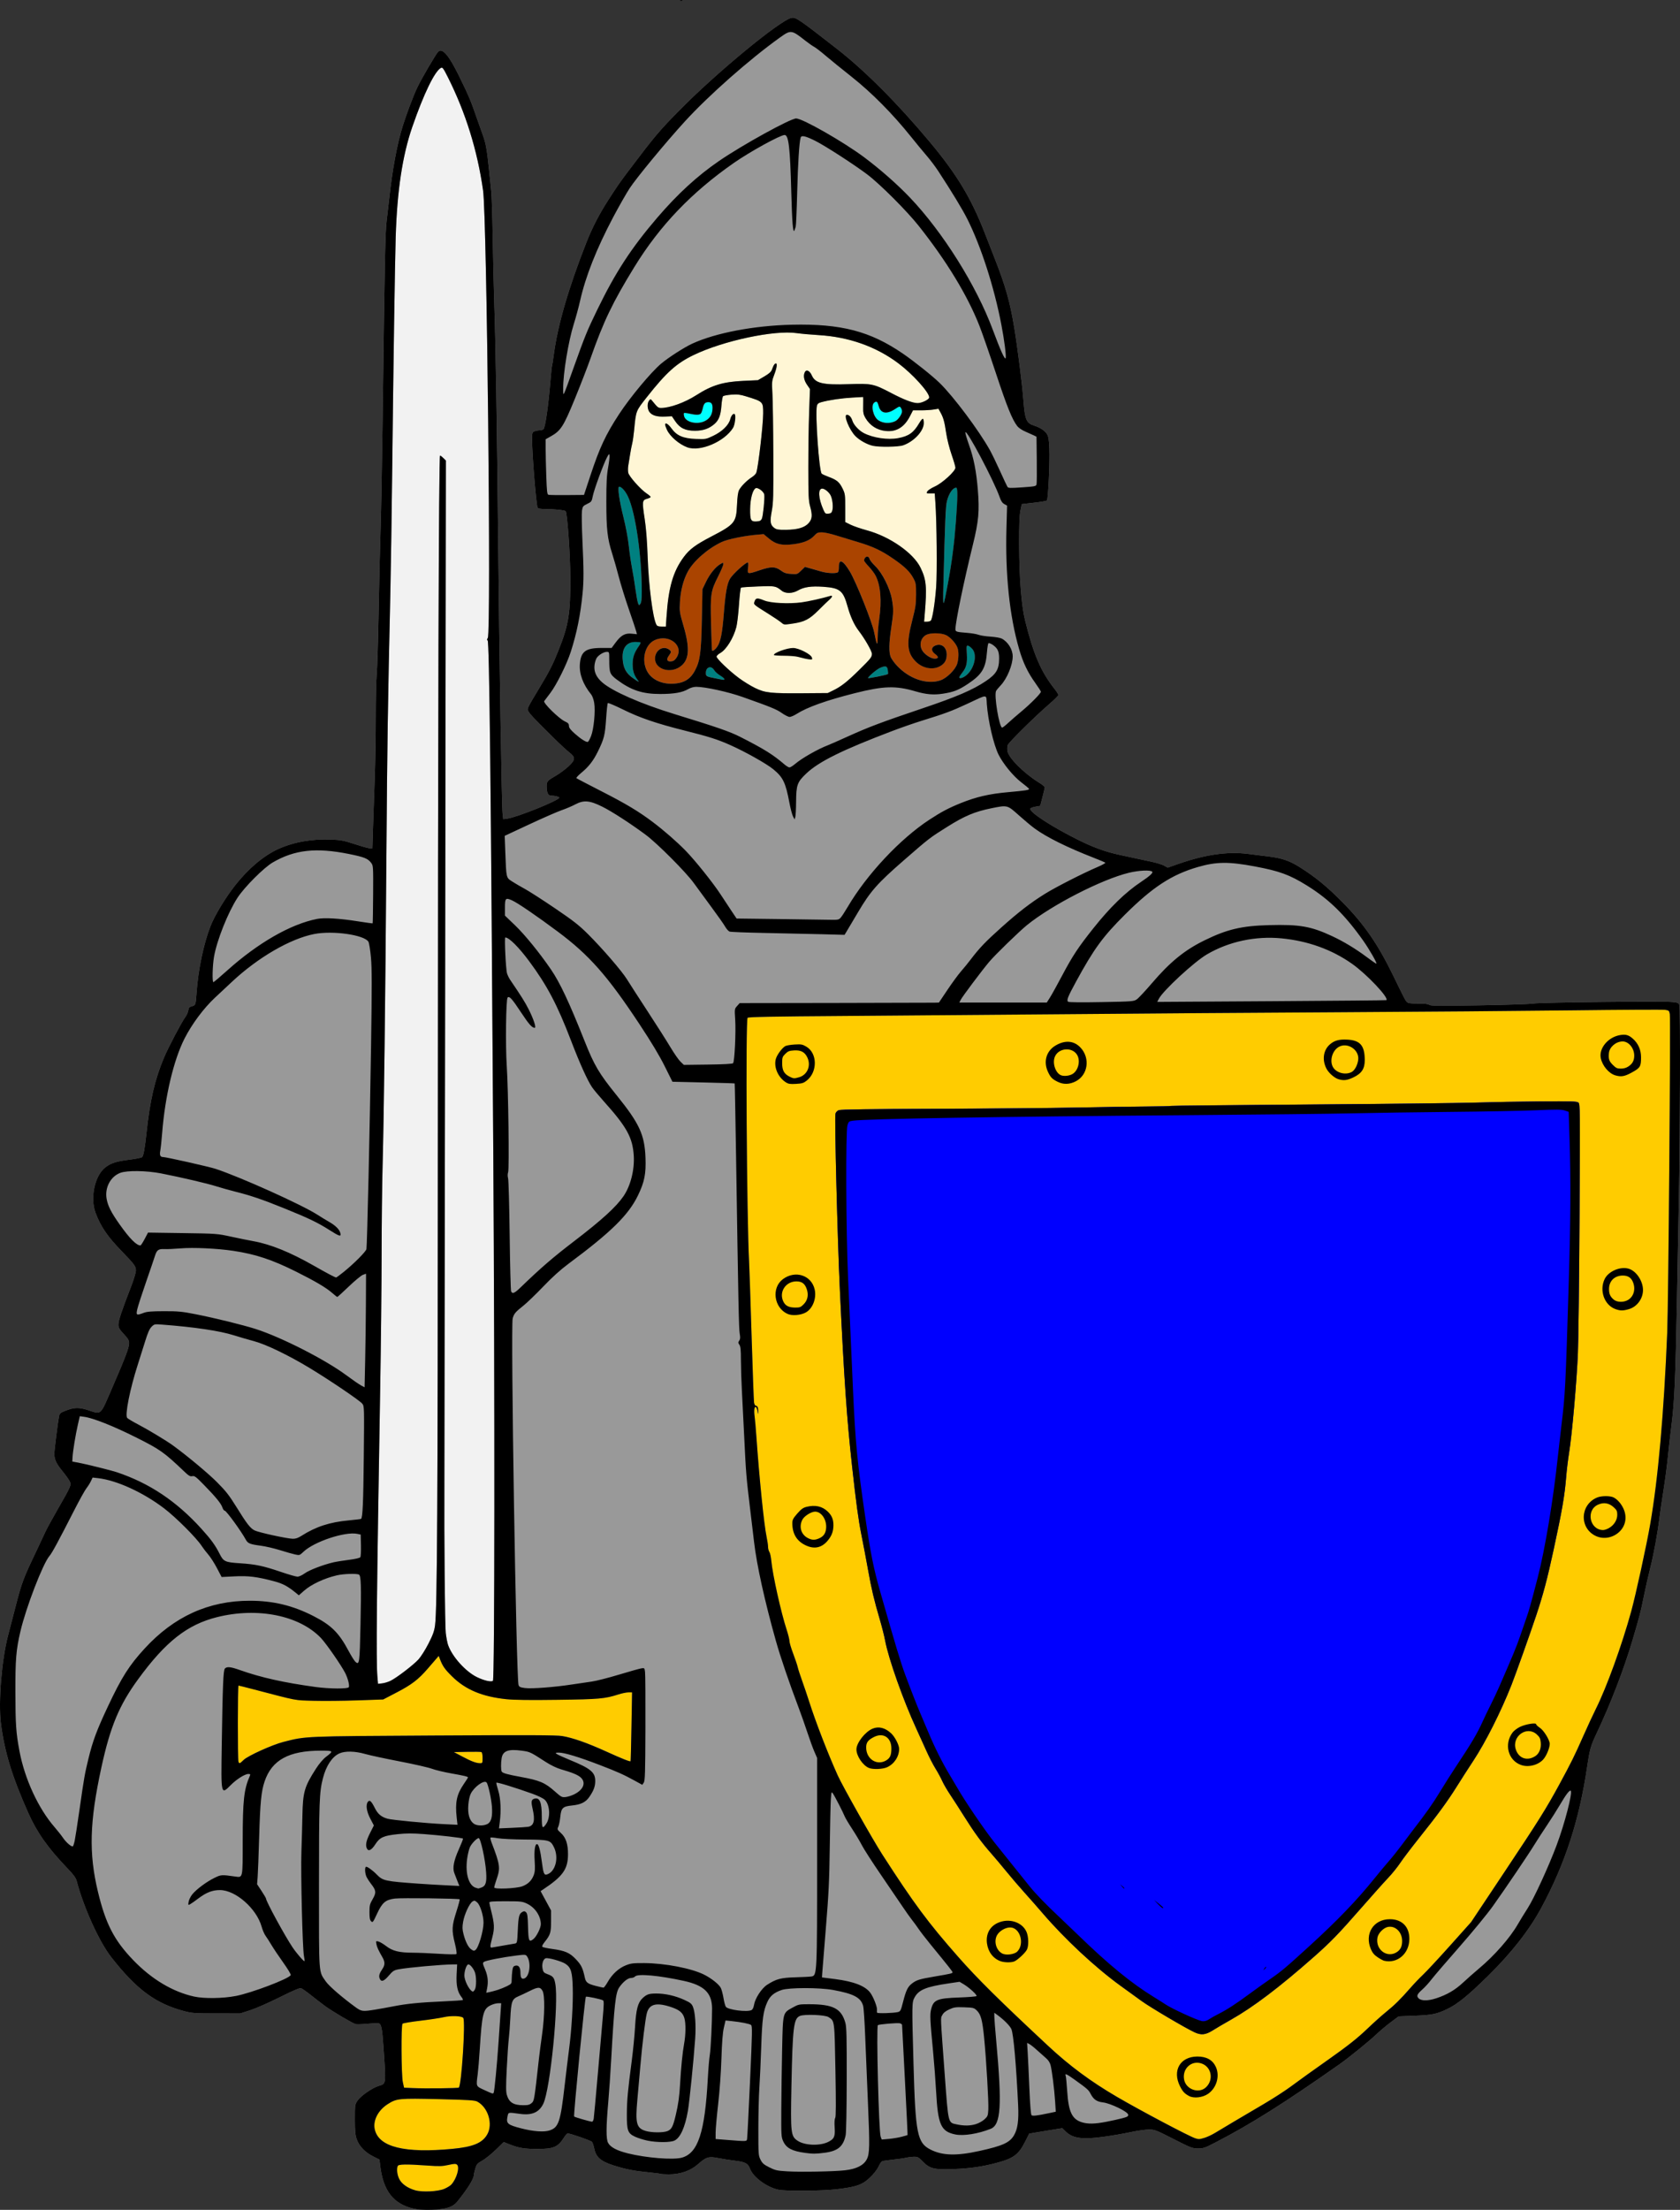
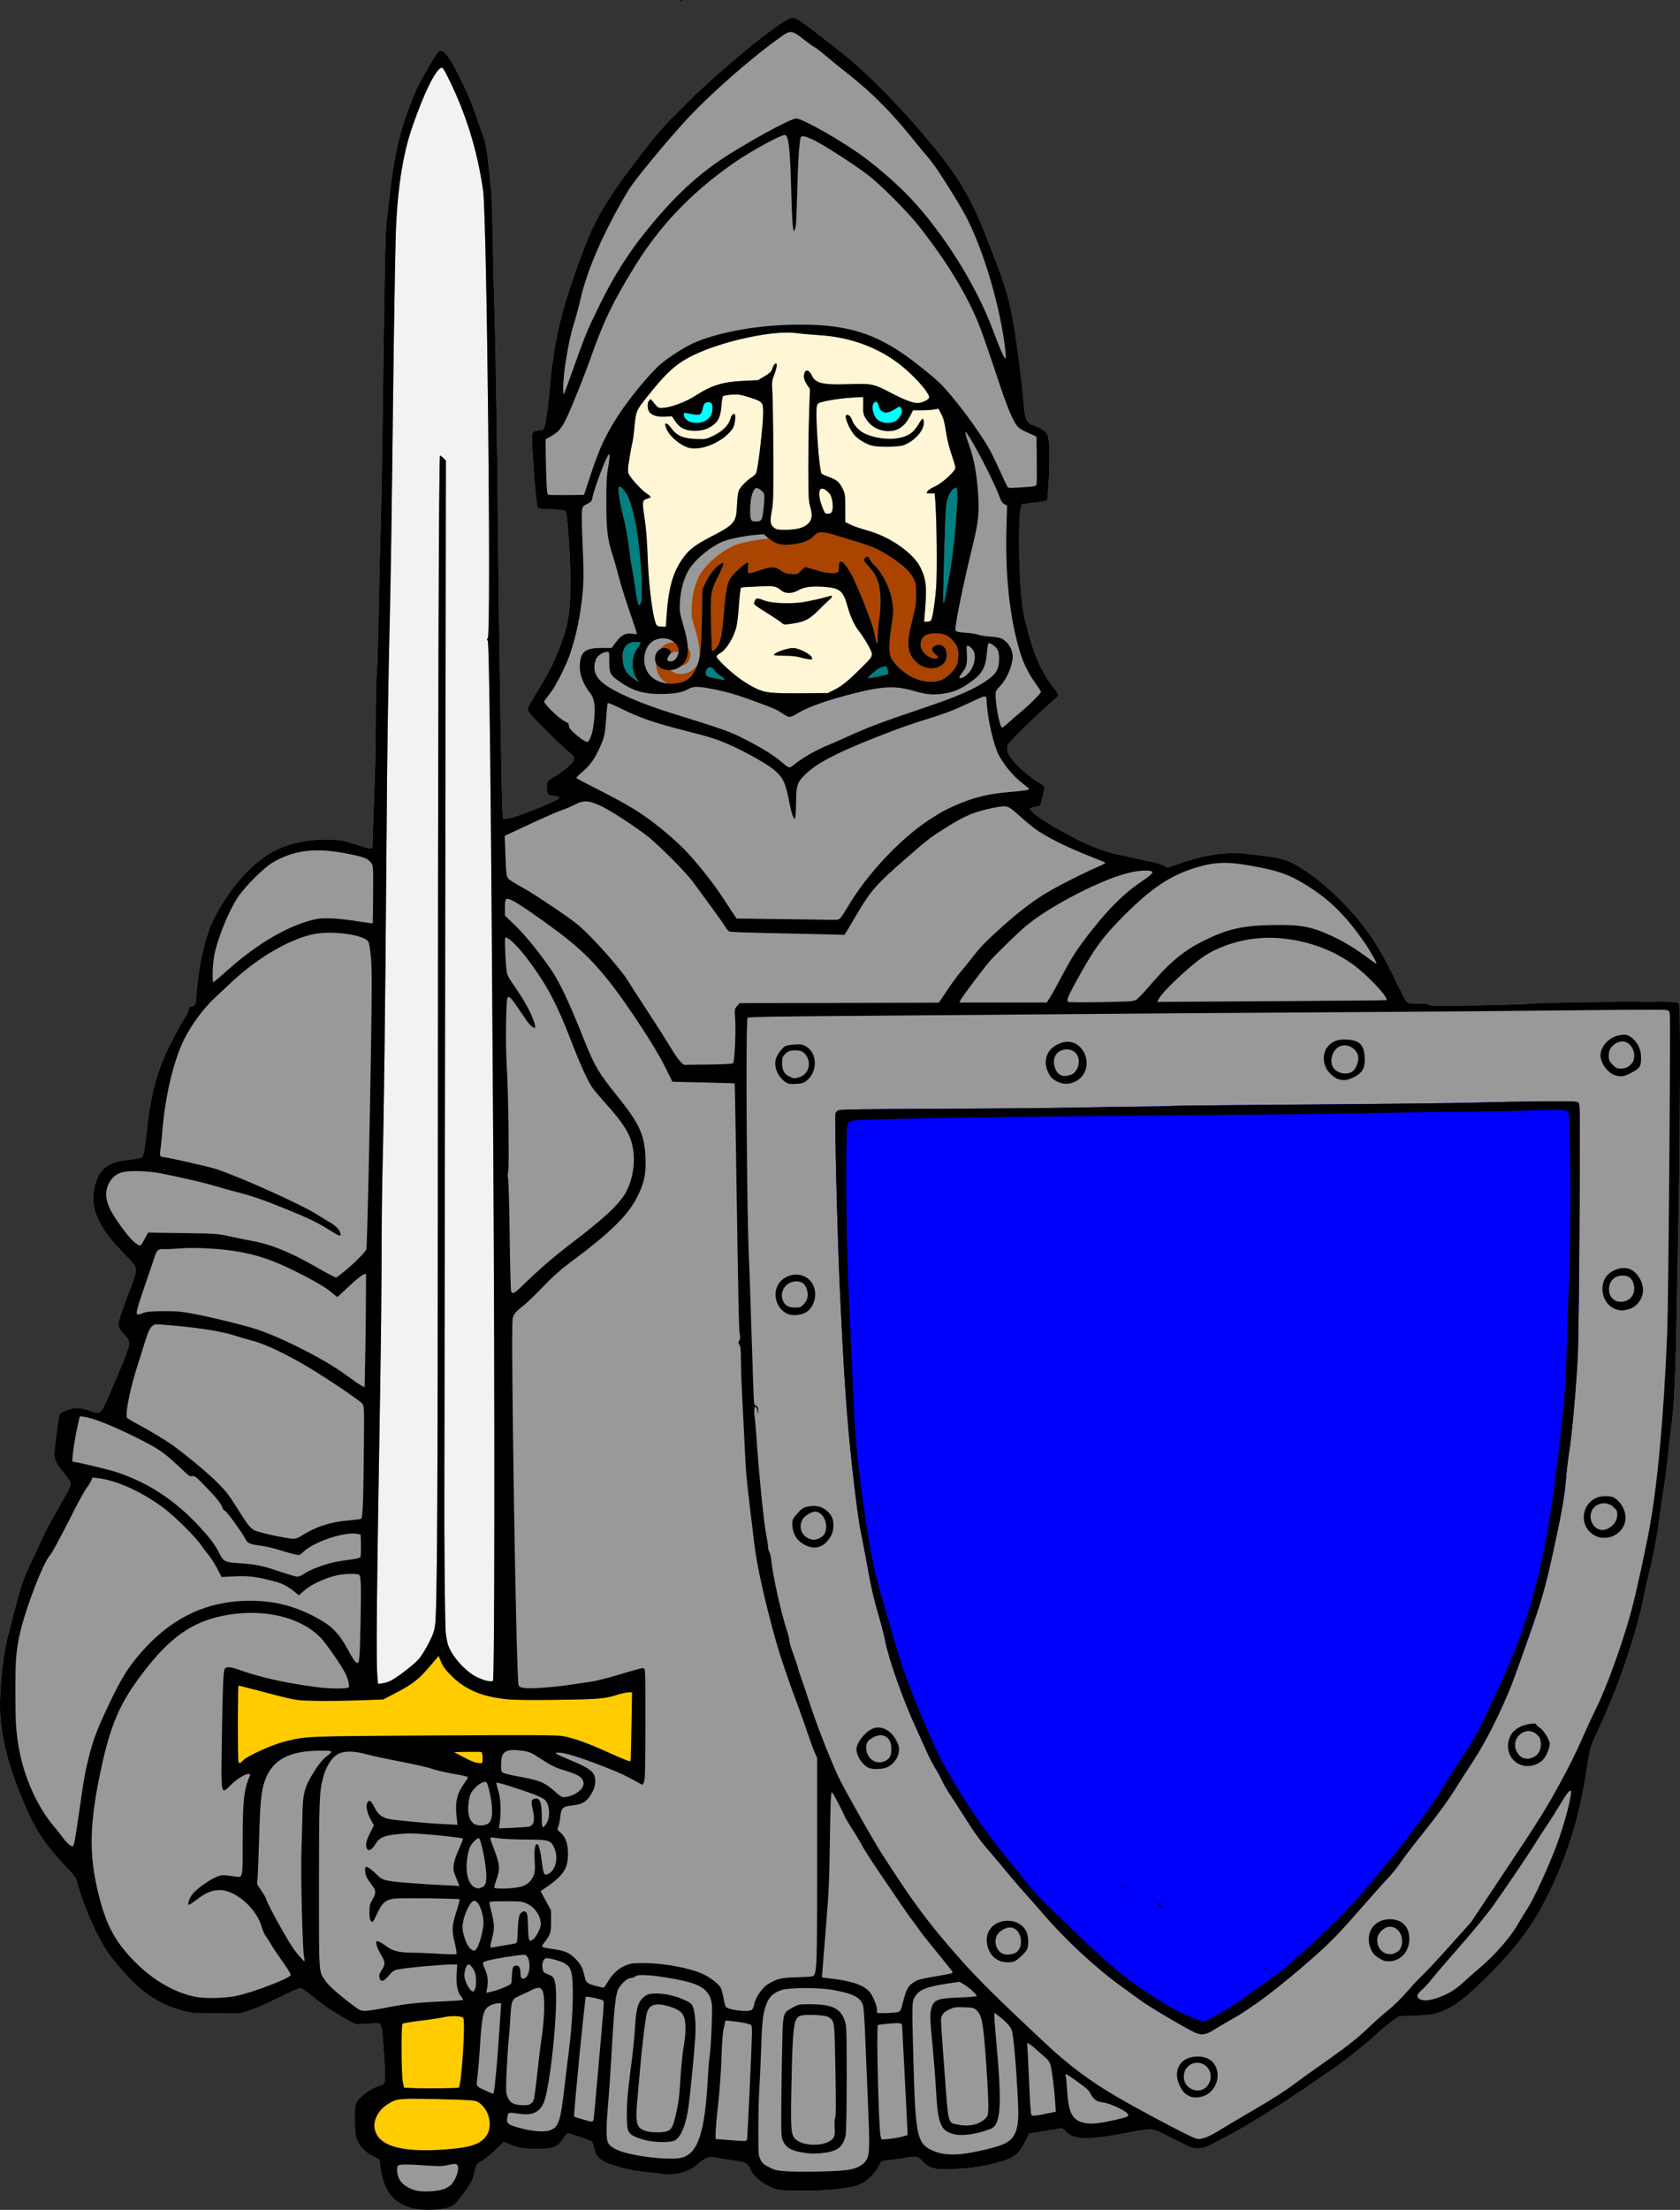
<svg xmlns="http://www.w3.org/2000/svg" version="1.1" viewBox="0 0 2306.8 3032.8">
  <rect x="0" y="0" width="2306.8" height="3032.8" fill="#333333" stroke="none" />
  <g transform="translate(-276.07 -25.495)" stroke-width="1.333">
    <path d="m844.5 3056.8c-28.306-6.421-42.405-24.558-46.476-59.788l-0.89-7.7-8.945-4.505c-11.041-5.56-19.001-13.946-22.338-23.533-2.035-5.846-2.516-11.071-2.516-27.326 0-19.504 0.104-20.255 3.53-25.431 4.386-6.628 20.37-17.713 29.515-20.47 10.038-3.025 9.827-1.188 6.178-54.002-1.715-24.824-2.916-30.768-6.4-31.679-1.369-0.358-8.415-0.103-15.656 0.567-7.242 0.67-14.414 0.908-15.939 0.53-4.15-1.03-32.842-17.972-42.336-24.999-4.568-3.381-13.244-10.07-19.28-14.864-6.036-4.795-12.136-9.086-13.554-9.536-1.735-0.551-11.379 3.569-29.47 12.59-14.79 7.375-32.973 15.355-40.406 17.734l-13.515 4.325-32.667-0.013c-30-0.013-33.631-0.264-44.477-3.135-39.271-10.393-65.497-29.823-100.14-74.19-16.593-21.252-37.678-67.738-47.354-104.4-1.148-4.348-4.209-8.545-12.646-17.333-26.862-27.982-41.859-49.192-53.92-76.262-22.281-50.004-32.595-83.85-37.51-123.08-3.592-28.674 1.088-86.6 9.662-119.58 2.192-8.433 6.863-26.433 10.38-40 8.87-34.214 10.446-38.402 29.357-78 4.553-9.533 9.694-20.52 11.425-24.415 1.731-3.895 9.072-17.395 16.313-30 19.579-34.081 19.839-34.681 17.305-39.929-1.148-2.377-5.77-8.822-10.271-14.32-8.113-9.911-10.755-15.619-10.802-23.335-0.026-4.309 4.892-43.651 6.417-51.33 0.829-4.176 1.738-4.985 8.694-7.742 12.078-4.786 18.549-5.002 30.883-1.027 19.243 6.201 16.415 8.833 33.933-31.568 17.911-41.303 22.75-54.127 22.75-60.292 0-3.669-1.423-6.089-7.333-12.473-6.313-6.819-7.333-8.653-7.333-13.185 0-5.268 4.671-19.235 17.279-51.667 3.755-9.659 6.721-19.469 6.721-22.231 0-5.811-1.966-8.495-19.389-26.481-19.785-20.424-28.838-33.659-35.952-52.557-7.798-20.717-1.175-51.485 13.493-62.685 7.756-5.922 15.011-8.202 33.507-10.531 8.246-1.038 15.815-2.57 16.819-3.404 1.928-1.6 3.832-12.123 6.18-34.156 4.681-43.926 11.546-73.257 24.036-102.69 6.042-14.24 24.175-48.707 29.045-55.209 1.883-2.514 3.766-6.676 4.184-9.251 0.634-3.9 1.479-4.867 5.068-5.797 4.928-1.277 5.15-1.924 6.3-18.382 2.229-31.9 9.755-67.745 19.315-92 5.631-14.286 20.321-38.574 33.393-55.207 18.323-23.316 39.045-40.834 59.247-50.087 21.098-9.663 46.597-14.2 73.392-13.059 12.584 0.536 17.089 1.41 31.361 6.085 9.167 3.002 18.467 5.641 20.667 5.864l4 0.405 0.881-27.569c0.485-15.163 1.547-45.763 2.361-68 0.814-22.237 1.454-60.231 1.423-84.431-0.031-24.2 0.567-50.9 1.33-59.333 0.763-8.433 1.966-47.733 2.674-87.333s1.901-90.3 2.653-112.67c0.752-22.367 1.974-87.767 2.717-145.33 2.95-228.66 3.625-261.48 5.716-278 1.114-8.8 2.729-22.6 3.589-30.667 4.106-38.501 10.828-74.382 18.487-98.667 5.402-17.131 14.761-41.852 19.939-52.667 5.928-12.382 25.515-45.856 28.689-49.031 5.594-5.594 14.827 5.24 28.72 33.697 13.596 27.849 15.996 33.539 24.186 57.333 2.776 8.067 6.526 18.646 8.332 23.509 4.026 10.838 5.647 19.834 8.381 46.491 1.166 11.367 2.618 25.467 3.227 31.333 0.609 5.867 1.498 34.367 1.976 63.333 0.478 28.967 1.402 68.267 2.054 87.333 1.935 56.604 3.862 173.43 5.376 326 1.652 166.48 4.922 366.4 6.165 376.99l0.86 7.321 5.622-0.771c13.542-1.857 71.308-25.16 71.308-28.767 0-1.211-6.491-2.77-11.533-2.77-3.865 0-5.8-4.223-5.8-12.658 0-6.87 0.802-7.799 12.721-14.719 5.01-2.909 12.597-8.504 16.861-12.433 10.137-9.342 10.383-12.728 1.418-19.563-3.483-2.656-14.285-12.734-24.004-22.394-24.745-24.598-29.008-29.07-31.579-33.13-2.725-4.304-3.15-3.343 14.339-32.435 14.145-23.529 18.655-32.386 26.514-52.069 13.896-34.803 16.467-50.633 16.23-99.931-0.154-32.17-4.158-88.769-6.441-91.052-1.338-1.338-14.339-2.75-26.25-2.851-8.91-0.075-11.697-0.548-12.286-2.082-2.019-5.263-7.524-73.169-7.524-92.821 0-10.145 0.145-10.649 3.42-11.894 1.881-0.715 5.108-1.3 7.17-1.3 2.062 0 4.371-0.75 5.13-1.667 2.541-3.07 6.721-32.475 9.604-67.564 0.809-9.843 1.688-18.25 1.955-18.681 0.267-0.431 1.452-7.978 2.634-16.77 5.398-40.158 20.451-91.741 44.742-153.32 7.986-20.245 17.385-38.449 29.947-58 12.924-20.115 15.661-24.034 30.262-43.333 33.813-44.691 39.608-51.553 67.429-79.848 50.429-51.288 137.76-123.32 153.78-126.83 5.891-1.294 9.701 1.294 62.596 42.509 38.265 29.816 83.137 74.787 127.23 127.51 37.289 44.588 56.851 76.979 75.738 125.41 4.131 10.593 10.332 26.459 13.78 35.259 14.762 37.672 20.788 59.065 26.667 94.667 4.569 27.672 10.902 77.79 12.522 99.101 2.05 26.964 4.001 31.639 14.616 35.03 8.212 2.623 14.807 6.927 17.642 11.515 2.203 3.564 2.858 7.423 3.407 20.051 0.789 18.167-1.639 69.543-3.368 71.272-0.647 0.647-8.614 2.02-17.704 3.05-9.09 1.03-16.61 1.898-16.71 1.928-0.1 0.03-1 4.105-2 9.055-1.289 6.383-1.79 19.662-1.723 45.667 0.119 45.953 3.093 84.376 8.101 104.64 11.552 46.729 21.788 70.554 40.464 94.181 2.938 3.716 5.341 7.515 5.341 8.442 0 0.927-5.85 6.718-13 12.869-18.828 16.198-55.095 51.987-56.557 55.814-0.688 1.8-0.881 5.466-0.428 8.147 1.62 9.59 22.694 30.624 43.626 43.544 4.231 2.612 7.68 5.413 7.665 6.226-0.016 0.812-1.432 6.877-3.147 13.477l-3.119 12-6.853 1.243c-3.971 0.721-6.853 1.951-6.853 2.926 0 5.212 29.272 24.228 64.431 41.856 22.044 11.053 38.695 17.107 58.902 21.416 6.6 1.407 16.2 3.481 21.333 4.608 5.133 1.127 14.953 3.228 21.821 4.668 6.868 1.44 14.682 3.852 17.364 5.359l4.876 2.74 15.303-5.329c36.177-12.598 67.164-17.03 94.636-13.537 6.967 0.886 19.267 2.415 27.333 3.398 19.679 2.398 29.659 5.769 44.254 14.946 21.587 13.573 37.895 27 59.454 48.949 28.906 29.43 47.679 56.673 68.512 99.422 15.906 32.639 16.541 33.87 18.76 36.333 1.736 1.927 4.427 2.333 15.456 2.333 9.206 0 14.009 0.554 15.46 1.782 1.734 1.468 13.857 1.587 68.766 0.674 36.663-0.61 69.936-1.714 73.938-2.454 8.749-1.617 178.23-3.492 190.95-2.112 8.159 0.885 8.956 1.253 9.83 4.537 1.362 5.117 0.938 180.89-0.625 258.91-0.727 36.3-1.96 101.1-2.739 144-1.916 105.43-3.469 141.66-7.37 171.93-1.783 13.835-4.126 34.361-5.207 45.613-1.081 11.252-3.748 31.558-5.927 45.125-2.179 13.567-4.646 30.367-5.483 37.333-2.566 21.382-7.901 50.411-12.863 70-2.601 10.267-6.467 27.367-8.592 38-4.156 20.8-6.036 28.096-15.466 60-11.72 39.656-30.147 87.52-49.181 127.75-8.418 17.793-9.608 21.977-13.288 46.724-10.878 73.141-30.066 132.19-62.671 192.86-16.457 30.62-41.27 62.341-73.539 94.006-27.46 26.947-41.827 38.61-55.758 45.263-14.729 7.034-20.803 8.269-45.381 9.229l-21.381 0.835-10.619 7.891c-5.84 4.34-14.819 11.87-19.952 16.733-10.378 9.833-38.093 32.302-51.119 41.444-75.795 53.195-120.69 81.49-169.35 106.72-15.131 7.847-17.138 8.536-24.667 8.478-7.679-0.059-9.796-0.879-33.566-13-24.014-12.245-25.812-12.936-33.646-12.936-4.551 0-15.569 1.54-24.483 3.422-23.054 4.867-49.489 8.565-61.29 8.572-13.327 0.013-21.707-2.634-28.075-8.853l-5.115-4.995-15.011 2.389c-8.256 1.314-18.489 3-22.74 3.747l-7.729 1.358-5.251 10.444c-9.322 18.541-15.962 23.473-40.255 29.898-19.038 5.035-35.767 7.405-58.381 8.27-26.507 1.014-32.636-0.476-42.104-10.236-5.689-5.864-7.14-6.679-11.85-6.65-2.952 0.019-7.929 0.624-11.061 1.346-3.131 0.722-11.298 1.895-18.148 2.605-6.85 0.71-13.439 1.669-14.641 2.13-1.202 0.461-3.343 3.455-4.757 6.652-3.198 7.229-13.481 18.372-21.047 22.806-7.659 4.488-16.63 6.681-37.169 9.083-19.493 2.28-68.445 2.72-79.045 0.709-15.867-3.009-35.098-16.989-39.606-28.791-2.922-7.651-6.242-9.392-21.378-11.211-6.517-0.783-16.512-2.352-22.212-3.487-13.088-2.606-16.685-1.543-27.532 8.135-10.371 9.254-24.591 14.235-40.454 14.171-5.691-0.023-10.796-0.319-11.345-0.658-0.548-0.339-8.192-1.318-16.986-2.175-19.667-1.917-30.78-4.138-47.84-9.559-17.03-5.411-23.722-11.219-26.06-22.614-0.845-4.12-2.261-8.424-3.146-9.563-1.412-1.818-29.68-11.616-33.495-11.61-0.796 0-3.142 2.686-5.215 5.967-8.07 12.774-14.163 15.346-36.383 15.357-17.232 0.013-25.773-1.379-37.594-6.108l-8.537-3.415-10.859 10.579c-5.972 5.819-14.301 12.516-18.509 14.883-6.937 3.903-7.838 4.937-9.667 11.095-1.109 3.735-2.03 7.732-2.046 8.882-0.074 5.266-8.396 18.599-22.675 36.326-6.178 7.67-15.784 10.738-35.296 11.27-10.376 0.283-18.871-0.215-24.167-1.416z" fill="#999" />
    <path d="m1420.3 972.87c10.677-5.183 19.052-11.764 35.294-27.74 16.203-15.936 17.721-17.857 17.717-22.424 0-3.66-9.755-20.694-17.96-31.37-6.351-8.264-11.499-19.425-15.374-33.333-6.201-22.258-10.439-25.684-33.776-27.302-16.185-1.122-26.359 0.351-34.218 4.955-7.635 4.473-17.241 4.69-22.482 0.508-8.332-6.648-9.144-6.795-32.627-5.912-12.138 0.456-22.636 1.187-23.328 1.624s-1.946 10.978-2.786 23.424c-0.84 12.446-2.454 26.204-3.586 30.571-3.935 15.186-13.766 31.076-22.138 35.781-2.781 1.563-5.057 3.761-5.057 4.885 0 2.89 17.254 19.445 30.667 29.424 6.233 4.638 16.301 10.828 22.372 13.755 13.851 6.679 21.072 7.455 66.294 7.117l33.333-0.249z" fill="#fff6d5" />
    <path d="m1554.3 877c2.203-2.77 5.624-24.461 7.203-45.667 1.468-19.717 0.833-89.647-1.056-116.33l-0.873-12.333h-5.85c-5.533 0-5.768-0.152-4.348-2.805 0.826-1.543 5.497-4.594 10.38-6.781 10.195-4.565 28.212-21.029 28.212-25.78 0-1.521-2.379-9.636-5.287-18.033-2.983-8.613-6.192-21.37-7.363-29.268-2.354-15.877-3.805-21.148-7.84-28.48l-2.832-5.147-6.672 1.103c-3.67 0.607-11.526 1.089-17.458 1.072l-10.786-0.031-4.379 8.445c-7.726 14.901-18.579 21.43-33.141 19.938-11.992-1.229-21.682-7.45-27.798-17.849-2.594-4.409-3.259-7.272-3.097-13.333 0.113-4.245 0.156-9.46 0.096-11.589l-0.109-3.871-15 0.839c-14.656 0.819-31.299 3.265-42.203 6.201-4.189 1.128-5.64 2.272-6.321 4.988-2.624 10.454 2.954 89.846 6.548 93.199 0.904 0.843 5.189 2.831 9.523 4.418 11.135 4.077 14.76 7.085 19.038 15.796 3.585 7.301 3.749 8.477 3.749 26.928v19.293l7.333 3.627c4.033 1.995 14.208 5.494 22.61 7.776 31.39 8.524 63.807 31.141 73.507 51.286 7.988 16.588 8.856 26.245 5.729 63.724l-0.862 10.333h4.012c2.207 0 4.608-0.75 5.337-1.667z" fill="#fff6d5" />
    <path d="m1191.3 872.33c2.631-40.563 8.997-62.647 23.799-82.565 7.887-10.613 16.25-16.82 37.606-27.915 32.223-16.74 34.35-19.333 35.406-43.165 0.52-11.73 1.39-17.916 2.928-20.817 2.774-5.231 10.805-13.295 17.367-17.438 2.788-1.76 5.564-4.528 6.169-6.15 2.645-7.092 9.463-65.808 9.463-81.497 0-16.237 0.087-16.151-23.772-23.485-7.94-2.441-11.66-2.861-19.844-2.242-5.54 0.419-10.696 1.386-11.46 2.149-0.763 0.763-1.775 6.653-2.248 13.089-0.973 13.221-3.612 20-9.836 25.262-7.391 6.248-15.224 8.951-26.174 9.033-13.37 0.099-20.981-3.527-27.397-13.055l-4.598-6.827-9.293 0.429c-10.996 0.508-17.669-1.393-21.358-6.082-3.201-4.069-3.55-12.099-0.687-15.802 1.959-2.534 2.058-2.518 4.694 0.745 6.946 8.598 7.876 9.333 11.806 9.333 12.071 0 32.637-7.452 48.309-17.506 21.36-13.702 36.752-18.391 64.606-19.683l20.081-0.931 8.857-5.181c6.375-3.729 9.279-6.328 10.362-9.274 2.24-6.09 3.307-7.878 5.047-8.458 2.615-0.872 1.806 5.692-1.889 15.335-3.321 8.666-3.422 9.73-2.501 26.364 0.528 9.533 1.08 46.733 1.227 82.667 0.236 57.783-0.013 66.809-2.112 78.103-2.719 14.592-2.065 19.099 3.355 23.14 3.138 2.34 5.548 2.742 15.928 2.657 16.108-0.132 25.942-3.035 31.422-9.276 4.92-5.603 5.321-10.78 1.823-23.516-1.983-7.22-2.32-14.803-2.333-52.441-0.013-24.2 0.497-58.4 1.122-76l1.137-32-4.113-6c-4.247-6.196-5.315-12.687-2.846-17.301 2.13-3.98 6.665-1.749 9.507 4.677 4.766 10.775 15.067 13.203 50.775 11.969 31.446-1.087 33.921-0.572 58.065 12.072 17.799 9.322 29.864 13.916 36.541 13.916 5.743 0 15.796-4.966 15.796-7.803 0-6.99-22.616-32.002-42.303-46.784-30.73-23.073-68.162-36.303-109.7-38.772-10.633-0.632-24.133-1.849-30-2.704-30.608-4.461-100.72 10.445-141.45 30.071-23.55 11.349-37.449 23.839-64.117 57.619-15.433 19.549-14.991 18.404-17.631 45.706-0.674 6.967-1.846 15.067-2.605 18s-2.086 9.833-2.948 15.333-1.975 12.4-2.473 15.333c-0.498 2.933-0.51 7.247-0.027 9.587 1.031 4.991 17.024 22.969 25.32 28.46 3.013 1.994 5.465 4.128 5.449 4.74-0.015 0.613-2.314 1.752-5.108 2.531-6.543 1.826-6.758 3.822-3.029 28.111 1.843 12 3.246 29.891 3.966 50.57 1.414 40.594 7.069 84.819 12.032 94.091 1.039 1.942 2.812 2.575 7.207 2.575h5.829l0.843-13z" fill="#fff6d5" />
    <path d="m1419 726c1.416-4.967 0.185-15.865-2.345-20.757-2.37-4.583-8.167-9.243-11.499-9.243-6.119 0-5.42 13.229 1.53 28.941 2.391 5.406 2.969 5.865 6.892 5.48 3.459-0.34 4.501-1.189 5.422-4.42z" fill="#fff6d5" />
-     <path d="m1322.2 737.33c1.634-3.46 4.1-27.738 3.353-33.003-0.615-4.33-9.149-10.574-12.028-8.8-4.117 2.538-7.314 14.833-7.434 28.591-0.134 15.39 1.019 17.539 9.096 16.945 4.283-0.315 5.773-1.107 7.013-3.733z" fill="#fff6d5" />
    <path d="m1577.9 825.3c5.294-28.676 8.627-54.611 10.79-83.964 2.518-34.18 2.612-46.682 0.352-46.624-4.663 0.119-9.983 7.849-12.624 18.342-1.837 7.299-2.6 25.374-4.912 116.28-0.822 32.335-0.255 31.977 6.394-4.036z" fill="#008080" />
    <path d="m1157.3 837.74c0-49.26-8.583-108.7-18.868-130.67-3.585-7.657-8.971-13.736-12.171-13.736-2.519 0 0.121 18.952 5.757 41.333 3.222 12.797 6.302 29.185 7.363 39.176 1.003 9.447 2.998 23.247 4.434 30.667 1.436 7.42 3.572 20.539 4.746 29.154 1.175 8.615 2.766 17.315 3.537 19.333 1.353 3.545 1.466 3.582 3.302 1.082 1.355-1.845 1.9-6.536 1.9-16.338z" fill="#008080" />
    <path d="m1495.3 950.46c0.33-0.33 0.24-2.818-0.2-5.53-0.906-5.585-2.908-6.168-10.413-3.032-4.457 1.862-16.704 12.178-16.704 14.069 0 0.942 26.138-4.328 27.318-5.508z" fill="#008080" />
    <path d="m1270.7 957.3c0-0.751-2.633-2.956-5.85-4.9-3.218-1.944-6.852-5.229-8.075-7.301-3.995-6.763-11.408-4.331-11.408 3.743 0 4.851 0.234 4.978 14.29 7.774 11.61 2.309 11.043 2.274 11.043 0.683z" fill="#008080" />
-     <path d="m1209.2 962.57c9.326-2 16.105-7.375 21.059-16.698 7.184-13.52 8.65-24.316 9.578-70.539l0.83-41.333 4.815-10c5.2-10.798 13.082-20.564 19.704-24.409 4.036-2.344 4.148-2.34 4.148 0.142 0 1.403-3.22 8.945-7.155 16.76-10.245 20.346-10.764 23.863-9.714 65.871 0.487 19.487 1.096 35.641 1.353 35.898 1.129 1.129 4.412-1.308 7.118-5.283 4.668-6.856 6.952-18.444 9.13-46.312 2.182-27.92 4.5-40.716 8.557-47.232 4.122-6.621 21.157-22.101 24.32-22.101 0.737 0 0.874 3.01 0.333 7.333-1.122 8.983-0.834 9.043 16.058 3.333 15.619-5.28 21.251-5.226 28.8 0.275 4.784 3.486 7.426 4.377 14.311 4.829 8.291 0.544 8.539 0.461 13.694-4.572l5.25-5.127 7.639 2.16c4.202 1.188 10.939 3.115 14.972 4.282 7.459 2.158 18.072 2.809 21.891 1.344 1.562-0.6 2.109-2.673 2.109-8 0-11.485 5.595-9.06 14.967 6.486 8.783 14.569 30.872 69.847 33.622 84.138 3.438 17.87 4.558 19.348 4.686 6.185 0.06-6.233 0.98-17.333 2.042-24.667 3.676-25.37 1.995-46.225-4.812-59.709-1.562-3.094-5.764-8.739-9.339-12.545-3.575-3.806-6.5-7.507-6.5-8.224 0-5.751 6.058-7.745 7.391-2.434 0.426 1.699 3.976 6.178 7.889 9.955 9.515 9.184 20.085 30.132 22.75 45.087 2.503 14.046 2.424 18.087-0.767 39.202-3.225 21.341-3.456 34.026-0.74 40.528 1.091 2.612 4.87 7.856 8.397 11.655 16.946 18.25 41.395 26.522 59.842 20.249 8.815-2.998 20.668-14.813 23.082-23.008 2.085-7.079 2.182-16.761 0.218-21.926-2.488-6.545-10.569-15.145-16.436-17.493-7.027-2.812-20.835-2.829-26.241-0.033-7.339 3.795-10.01 13.041-6.005 20.786 2.944 5.694 12.069 11.908 17.485 11.908 5.632 0 5.813-2.503 0.467-6.456-5.551-4.104-5.447-9.065 0.24-11.456 8.508-3.577 15.76 2.071 15.76 12.274 0 7.713-2.645 12.385-9.051 15.985-10.062 5.655-24.05 3.013-33.364-6.301-11.976-11.976-13.08-24.889-4.848-56.714 4.521-17.477 5.179-21.934 5.218-35.333 0.04-14.071-0.248-15.886-3.499-22.045-4.8-9.093-11.705-15.911-26.59-26.256-17.299-12.022-28.723-17.446-50.152-23.809-10.11-3.002-23.939-7.205-30.731-9.341-6.792-2.135-15.111-3.883-18.487-3.883-5.298 0-6.716 0.631-10.365 4.615-5.766 6.295-14.765 9.977-28.547 11.679-16.244 2.006-24.084 0.196-33.639-7.767l-7.279-6.066-8.829 0.763c-18.184 1.572-40.462 6.155-48.741 10.027-19.096 8.931-38.914 26.265-46.674 40.824-6.07 11.388-9.815 25.89-10.691 41.399-0.736 13.025-0.569 14.136 5.016 33.333 9.183 31.565 7.655 47.369-5.416 56.019-9.481 6.274-22.567 5.574-29.732-1.59-8.516-8.516-2.761-24.569 8.809-24.569 3.899 0 8.925 3.15 8.925 5.594 0 0.649-1.281 2.913-2.846 5.03-3.811 5.154-2.53 8.345 3.128 7.794 3.153-0.307 5.112-1.627 7.343-4.949 10.958-16.317-9.942-33.259-29.869-24.212-13.393 6.08-18.601 27.079-10.535 42.475 7.173 13.693 25.408 20.297 44.647 16.171z" fill="#a40" />
+     <path d="m1209.2 962.57c9.326-2 16.105-7.375 21.059-16.698 7.184-13.52 8.65-24.316 9.578-70.539l0.83-41.333 4.815-10c5.2-10.798 13.082-20.564 19.704-24.409 4.036-2.344 4.148-2.34 4.148 0.142 0 1.403-3.22 8.945-7.155 16.76-10.245 20.346-10.764 23.863-9.714 65.871 0.487 19.487 1.096 35.641 1.353 35.898 1.129 1.129 4.412-1.308 7.118-5.283 4.668-6.856 6.952-18.444 9.13-46.312 2.182-27.92 4.5-40.716 8.557-47.232 4.122-6.621 21.157-22.101 24.32-22.101 0.737 0 0.874 3.01 0.333 7.333-1.122 8.983-0.834 9.043 16.058 3.333 15.619-5.28 21.251-5.226 28.8 0.275 4.784 3.486 7.426 4.377 14.311 4.829 8.291 0.544 8.539 0.461 13.694-4.572l5.25-5.127 7.639 2.16c4.202 1.188 10.939 3.115 14.972 4.282 7.459 2.158 18.072 2.809 21.891 1.344 1.562-0.6 2.109-2.673 2.109-8 0-11.485 5.595-9.06 14.967 6.486 8.783 14.569 30.872 69.847 33.622 84.138 3.438 17.87 4.558 19.348 4.686 6.185 0.06-6.233 0.98-17.333 2.042-24.667 3.676-25.37 1.995-46.225-4.812-59.709-1.562-3.094-5.764-8.739-9.339-12.545-3.575-3.806-6.5-7.507-6.5-8.224 0-5.751 6.058-7.745 7.391-2.434 0.426 1.699 3.976 6.178 7.889 9.955 9.515 9.184 20.085 30.132 22.75 45.087 2.503 14.046 2.424 18.087-0.767 39.202-3.225 21.341-3.456 34.026-0.74 40.528 1.091 2.612 4.87 7.856 8.397 11.655 16.946 18.25 41.395 26.522 59.842 20.249 8.815-2.998 20.668-14.813 23.082-23.008 2.085-7.079 2.182-16.761 0.218-21.926-2.488-6.545-10.569-15.145-16.436-17.493-7.027-2.812-20.835-2.829-26.241-0.033-7.339 3.795-10.01 13.041-6.005 20.786 2.944 5.694 12.069 11.908 17.485 11.908 5.632 0 5.813-2.503 0.467-6.456-5.551-4.104-5.447-9.065 0.24-11.456 8.508-3.577 15.76 2.071 15.76 12.274 0 7.713-2.645 12.385-9.051 15.985-10.062 5.655-24.05 3.013-33.364-6.301-11.976-11.976-13.08-24.889-4.848-56.714 4.521-17.477 5.179-21.934 5.218-35.333 0.04-14.071-0.248-15.886-3.499-22.045-4.8-9.093-11.705-15.911-26.59-26.256-17.299-12.022-28.723-17.446-50.152-23.809-10.11-3.002-23.939-7.205-30.731-9.341-6.792-2.135-15.111-3.883-18.487-3.883-5.298 0-6.716 0.631-10.365 4.615-5.766 6.295-14.765 9.977-28.547 11.679-16.244 2.006-24.084 0.196-33.639-7.767c-18.184 1.572-40.462 6.155-48.741 10.027-19.096 8.931-38.914 26.265-46.674 40.824-6.07 11.388-9.815 25.89-10.691 41.399-0.736 13.025-0.569 14.136 5.016 33.333 9.183 31.565 7.655 47.369-5.416 56.019-9.481 6.274-22.567 5.574-29.732-1.59-8.516-8.516-2.761-24.569 8.809-24.569 3.899 0 8.925 3.15 8.925 5.594 0 0.649-1.281 2.913-2.846 5.03-3.811 5.154-2.53 8.345 3.128 7.794 3.153-0.307 5.112-1.627 7.343-4.949 10.958-16.317-9.942-33.259-29.869-24.212-13.393 6.08-18.601 27.079-10.535 42.475 7.173 13.693 25.408 20.297 44.647 16.171z" fill="#a40" />
    <path d="m1505.3 603.53c4.029-1.877 9.383-9.565 9.383-13.472 0-1.585-0.75-3.896-1.667-5.135-1.532-2.071-2.153-1.93-7.667 1.741-11.655 7.759-19.886 6.329-22.65-3.937-1.708-6.341-2.829-7.222-6.123-4.814-5.161 3.774-1.454 19.692 5.673 24.362 6.594 4.32 15.438 4.802 23.051 1.255z" fill="#0ff" />
    <path d="m1244 603.27c6.328-3.199 9.678-8.121 10.36-15.222 0.717-7.461-0.971-10.729-5.524-10.697-4.534 0.033-6.278 1.867-7.671 8.066-0.718 3.195-1.947 6.582-2.732 7.527-1.772 2.135-6.872 2.187-15.66 0.158-3.72-0.859-7.095-1.229-7.5-0.824-0.405 0.405-0.334 2.342 0.158 4.304 2.111 8.41 17.864 12.097 28.568 6.686z" fill="#0ff" />
-     <path d="m1603.5 951.68c10.624-9.328 14.623-27.366 7.851-35.414-1.825-2.168-4.445-4.237-5.823-4.598-2.346-0.613-2.463 0.084-1.843 10.963 0.756 13.264-0.608 18.814-6.423 26.132-2.16 2.718-3.927 5.458-3.927 6.091 0 2.604 5.562 0.868 10.165-3.174z" fill="#008080" />
    <path d="m1151.5 958.33c-4.955-6.757-6.684-12.389-6.649-21.667 0.035-9.494 2.212-15.667 8.844-25.077 1.451-2.059 2.323-4.059 1.937-4.444s-3.541-0.701-7.012-0.701c-12.054 0-18.447 8.423-17.517 23.079 0.799 12.594 4.713 19.948 14.077 26.448 8.877 6.162 9.195 6.281 6.321 2.362z" fill="#008080" />
-     <path d="m1930.1 2959.4c3.616-1.087 10.175-4.175 14.575-6.861 9.722-5.935 36.189-21.624 66.667-39.518 12.467-7.32 28.967-17.962 36.667-23.649 14.066-10.39 29.192-21.246 52.008-37.328 26.811-18.898 39.901-29.265 53.968-42.741 8.08-7.741 19.365-17.849 25.078-22.463 11.938-9.641 20.149-17.73 33.292-32.796 5.117-5.867 13.142-14.267 17.833-18.667 4.69-4.4 21.419-22.4 37.173-40l28.645-32 44.855-67.333c48.237-72.411 57.871-87.764 76.249-121.51 15.97-29.328 21.027-39.542 33.029-66.716 5.612-12.708 13.38-29.446 17.261-37.196 14.694-29.343 35.865-87.768 48.524-133.91 6.247-22.768 21.008-90.497 26.008-119.34 10.887-62.787 18.724-150.9 23.362-262.66 1.64-39.513 4.824-430.95 3.56-437.59-0.869-4.569-1.343-4.984-6.557-5.73-3.091-0.442-60.82-0.129-128.29 0.695-67.467 0.825-211.17 1.99-319.33 2.589-108.17 0.599-275.87 1.795-372.67 2.656s-234.92 1.975-306.93 2.474c-97.902 0.678-131.33 1.305-132.51 2.483-2.868 2.87-1.17 275.49 2.091 335.76 0.397 7.333 1.925 52.633 3.395 100.67 1.471 48.033 2.99 89.283 3.376 91.667 0.389 2.398 1.505 4.333 2.499 4.333 2.292 0 3.467 3.074 3.226 8.442-0.176 3.927-0.246 3.856-1-1.005-0.446-2.876-1.518-5.462-2.381-5.746-2.022-0.665-2.701 5.203-1.529 13.228 0.502 3.439 1.577 15.74 2.387 27.333 3.982 56.948 10.496 121 13.984 137.5 1.134 5.365 2.062 11.681 2.062 14.037 0 2.356 0.812 5.466 1.804 6.913s2.191 6.928 2.665 12.182c1.679 18.616 13.342 71.042 20.976 94.291 2.139 6.514 3.889 13.558 3.889 15.654s2.33 9.967 5.177 17.49c2.847 7.524 5.624 15.779 6.17 18.346 0.546 2.567 3.261 10.967 6.034 18.667 2.772 7.7 7.139 20.6 9.703 28.667 8.786 27.64 25.847 71.718 39.223 101.33 6.713 14.863 47.904 87.879 61.303 108.67 43.423 67.368 62.621 93.238 104.35 140.61 26.39 29.964 56.346 59.587 123.57 122.2 29.159 27.158 58.251 48.692 94.029 69.6 32.21 18.823 99.684 54.506 107.78 56.996 4.846 1.491 5.525 1.453 12.758-0.722z" fill="#fc0" />
    <path d="m812.21 2332.2c8.37-4.067 31.45-21.712 38.472-29.413 3.31-3.63 9.483-13.394 13.718-21.698 6.165-12.087 7.966-17.093 9.03-25.099 2.917-21.947 3.765-166.61 3.832-654 0.08-576.03 1.27-951.33 3.018-951.33 0.645 0 2.708 1.534 4.583 3.41l3.41 3.41-0.96 689.59c-0.528 379.27-1.021 700.99-1.095 714.92-0.391 73.302 0.734 194.75 1.895 204.47 0.731 6.127 2.138 13.489 3.127 16.359 5.556 16.125 24.241 36.892 39.978 44.43 9.617 4.607 18.875 6.756 21.655 5.027 2.422-1.507 2.682-385.39 0.493-727.62-3.207-501.24-5.402-699.57-7.754-700.35-1.129-0.376-1.065-1.294 0.24-3.415 4.79-7.788-1.244-577.19-6.509-614.23-7.792-54.822-23.838-106.47-48.124-154.89-6.389-12.739-7.57-14.346-9.707-13.203-8.602 4.604-23.555 35.406-39.344 81.046-13.523 39.09-20.859 87.706-22.792 151.05-1.045 34.222-3.172 175.65-4.744 315.33-0.726 64.533-1.909 143.13-2.628 174.67-3.462 151.73-4.207 201.39-5.386 359.33-1.51 202.18-3.411 356.63-5.234 425.33-0.73 27.5-1.34 82.4-1.357 122-0.017 39.6-0.923 124.2-2.014 188-4.759 278.28-5.642 368.89-3.805 390.62l0.875 10.351 5.671-0.639c3.119-0.352 8.275-1.905 11.458-3.451z" fill="#f2f2f2" />
    <path d="m610.61 2440.7c5.816-5.667 39.169-20.761 54.553-24.689 31.274-7.985 26.213-7.769 206.84-8.803 130.4-0.746 168.14-0.592 176 0.72 14.54 2.429 34.238 9.345 60.355 21.193 22.357 10.142 32.748 14.265 33.549 13.313 0.216-0.257 0.762-21.616 1.214-47.466l0.822-47-4.97 0.017c-2.734 0.013-8.87 1.263-13.637 2.786-18.828 6.015-26.278 6.68-83.53 7.454-38.068 0.514-59.598 0.253-70.329-0.853-33.305-3.434-56.329-13.098-74.819-31.404-10.053-9.954-12.823-13.946-16.669-24.02l-1.519-3.98-3.567 4.129c-1.962 2.271-7.144 8.271-11.516 13.333-12.854 14.884-21.984 21.896-42.271 32.464l-18.893 9.842-35.443 1.229c-19.494 0.676-46.543 0.929-60.11 0.563-26.904-0.726-20.801 0.434-82.124-15.623-11.068-2.898-20.518-5.27-21-5.27-1.102 0-1.167 101.69-0.067 104.56 1.131 2.948 1.785 2.719 7.135-2.492z" fill="#fc0" />
    <path d="m938.67 2438c0-4.823-0.6-7.605-1.734-8.04-0.954-0.366-9.804-0.497-19.667-0.291l-17.933 0.374 11.333 6c12.671 6.708 18.922 9.08 24.333 9.231 3.57 0.1 3.667-0.091 3.667-7.273z" fill="#fc0" />
    <path d="m906.05 2890.4c3.759-3.77 9.298-90.497 6.101-95.541-1.818-2.869-16.822-3.434-27.1-1.022-4.924 1.156-19.303 3.324-31.954 4.819-12.651 1.494-23.622 3.339-24.381 4.099-2.066 2.069-1.692 70.559 0.438 80.192l1.683 7.614 10.916 0.496c17.887 0.813 63.294 0.349 64.296-0.656z" fill="#fc0" />
    <path d="m897.33 2974.5c28.115-2.676 40.773-7.877 47.624-19.567 8.361-14.267 1.45-37.266-13.624-45.338-3.335-1.786-12.095-2.336-52.667-3.308-55.033-1.319-58.07-1.016-70.51 7.025-13.23 8.551-20.333 22.713-17.45 34.796 5.718 23.965 40.829 32.656 106.63 26.392z" fill="#fc0" />
-     <path d="m886.25 3029.4c3.749-1.613 8.02-4.234 9.491-5.825 7.378-7.979 11.928-23.957 7.798-27.384-1.701-1.412-3.824-1.331-11.829 0.45-8.337 1.855-12.565 1.969-29.069 0.786-28.763-2.062-39.516-1.876-40.504 0.698-1.669 4.348-0.711 12.187 2.191 17.926 3.394 6.714 11.421 12.359 21.852 15.369 9.768 2.818 31.35 1.73 40.069-2.021z" fill="#fc0" />
    <path d="m1916.7 2814.7c-11.938-5.375-60.883-34.243-73.333-43.254-7.333-5.307-20.233-14.648-28.667-20.758-34.759-25.181-76.667-64.217-107.23-99.884-6.513-7.6-17.607-20.2-24.653-28-7.047-7.8-18.179-20.782-24.739-28.849-6.56-8.067-16.198-19.506-21.417-25.421-12.811-14.518-22.958-28.421-36.427-49.912-6.205-9.9-14.854-23.326-19.221-29.836-4.367-6.51-9.428-15.21-11.248-19.333-1.819-4.124-5.983-11.797-9.254-17.052-3.27-5.255-8.829-16.055-12.352-24-3.523-7.945-9.759-21.702-13.858-30.571-17.884-38.705-38.144-95.855-42.812-120.77-1.186-6.328-4.519-19.516-7.406-29.307-7.761-26.314-11.431-41.815-16.054-67.801-2.283-12.833-6.497-35.033-9.364-49.333-3.836-19.13-7.155-43.615-12.562-92.667-7.221-65.51-10.925-118.89-16.748-241.33-3.279-68.951-7.505-237.09-6.1-242.69 0.499-1.988 2.364-4.015 4.484-4.873 2.53-1.024 42.805-1.597 132.96-1.891 71.133-0.233 158.43-0.999 194-1.704 35.567-0.705 79.018-1.36 96.559-1.456s32.336-0.449 32.878-0.783c0.542-0.335 85.79-1.209 189.44-1.941 103.65-0.733 206.16-1.9 227.79-2.594 21.633-0.694 61.885-1.443 89.448-1.664 42.99-0.345 50.461-0.119 52.545 1.597 2.335 1.922 2.396 8.05 1.553 156.67-0.482 85.067-1.485 169.37-2.228 187.33-1.584 38.285-8.113 112.21-12 135.88-1.495 9.098-3.321 24.098-4.059 33.333-2.087 26.13-5.54 46.204-17.254 100.31-8.783 40.568-14.181 60.947-23.844 90.02-8.005 24.086-28.304 81.109-34.101 95.796-14.419 36.53-35.616 78.608-52.392 104-6.298 9.533-16.43 25.302-22.515 35.042-12.742 20.395-26.06 38.585-52.351 71.499-10.253 12.836-21.765 28.015-25.581 33.732-3.817 5.717-11.235 14.894-16.485 20.394-5.25 5.5-22.146 24.4-37.547 42-30.631 35.004-41.398 46.103-64.524 66.511-47.008 41.483-83.449 69.055-114 86.254-8.8 4.954-19.88 11.458-24.623 14.454-9.808 6.196-15.765 6.885-24.71 2.858z" fill="#00f" />
    <path d="m844.5 3056.8c-28.306-6.421-42.405-24.558-46.476-59.788l-0.89-7.7-8.945-4.505c-11.041-5.56-19.001-13.946-22.338-23.533-2.035-5.846-2.516-11.071-2.516-27.326 0-19.504 0.104-20.255 3.53-25.431 4.386-6.628 20.37-17.713 29.515-20.47 10.038-3.025 9.827-1.188 6.178-54.002-1.715-24.824-2.916-30.768-6.4-31.679-1.369-0.358-8.415-0.103-15.656 0.567-7.242 0.67-14.414 0.908-15.939 0.53-4.15-1.03-32.842-17.972-42.336-24.999-4.568-3.381-13.244-10.07-19.28-14.864-6.036-4.795-12.136-9.086-13.554-9.536-1.735-0.551-11.379 3.569-29.47 12.59-14.79 7.375-32.973 15.355-40.406 17.734l-13.515 4.325-32.667-0.013c-30-0.013-33.631-0.264-44.477-3.135-39.271-10.393-65.497-29.823-100.14-74.19-16.593-21.252-37.678-67.738-47.354-104.4-1.148-4.348-4.209-8.545-12.646-17.333-26.862-27.982-41.859-49.192-53.92-76.262-22.281-50.004-32.595-83.85-37.51-123.08-3.592-28.674 1.088-86.6 9.662-119.58 2.192-8.433 6.863-26.433 10.38-40 8.87-34.214 10.446-38.402 29.357-78 4.553-9.533 9.694-20.52 11.425-24.415 1.731-3.895 9.072-17.395 16.313-30 19.579-34.081 19.839-34.681 17.305-39.929-1.148-2.377-5.77-8.822-10.271-14.32-8.113-9.911-10.755-15.619-10.802-23.335-0.026-4.309 4.892-43.651 6.417-51.33 0.829-4.176 1.738-4.985 8.694-7.742 12.078-4.786 18.549-5.002 30.883-1.027 19.243 6.201 16.415 8.833 33.933-31.568 17.911-41.303 22.75-54.127 22.75-60.292 0-3.669-1.423-6.089-7.333-12.473-6.313-6.819-7.333-8.653-7.333-13.185 0-5.268 4.671-19.235 17.279-51.667 3.755-9.659 6.721-19.469 6.721-22.231 0-5.811-1.966-8.495-19.389-26.481-19.785-20.424-28.838-33.659-35.952-52.557-7.798-20.717-1.175-51.485 13.493-62.685 7.756-5.922 15.011-8.202 33.507-10.531 8.246-1.038 15.815-2.57 16.819-3.404 1.928-1.6 3.832-12.123 6.18-34.156 4.681-43.926 11.546-73.257 24.036-102.69 6.042-14.24 24.175-48.707 29.045-55.209 1.883-2.514 3.766-6.676 4.184-9.251 0.634-3.9 1.479-4.867 5.068-5.797 4.928-1.277 5.15-1.924 6.3-18.382 2.229-31.9 9.755-67.745 19.315-92 5.631-14.286 20.321-38.574 33.393-55.207 18.323-23.316 39.045-40.834 59.247-50.087 21.098-9.663 46.597-14.2 73.392-13.059 12.584 0.536 17.089 1.41 31.361 6.085 9.167 3.002 18.467 5.641 20.667 5.864l4 0.405 0.881-27.569c0.485-15.163 1.547-45.763 2.361-68 0.814-22.237 1.454-60.231 1.423-84.431-0.031-24.2 0.567-50.9 1.33-59.333 0.763-8.433 1.966-47.733 2.674-87.333s1.901-90.3 2.653-112.67c0.752-22.367 1.974-87.767 2.717-145.33 2.95-228.66 3.625-261.48 5.716-278 1.114-8.8 2.729-22.6 3.589-30.667 4.106-38.501 10.828-74.382 18.487-98.667 5.402-17.131 14.761-41.852 19.939-52.667 5.928-12.382 25.515-45.856 28.689-49.031 5.594-5.594 14.827 5.24 28.72 33.697 13.596 27.849 15.996 33.539 24.186 57.333 2.776 8.067 6.526 18.646 8.332 23.509 4.026 10.838 5.647 19.834 8.381 46.491 1.166 11.367 2.618 25.467 3.227 31.333 0.609 5.867 1.498 34.367 1.976 63.333 0.478 28.967 1.402 68.267 2.054 87.333 1.935 56.604 3.862 173.43 5.376 326 1.652 166.48 4.922 366.4 6.165 376.99l0.86 7.321 5.622-0.771c13.542-1.857 71.308-25.16 71.308-28.767 0-1.211-6.491-2.77-11.533-2.77-3.865 0-5.8-4.223-5.8-12.658 0-6.87 0.802-7.799 12.721-14.719 5.01-2.909 12.597-8.504 16.861-12.433 10.137-9.342 10.383-12.728 1.418-19.563-3.483-2.656-14.285-12.734-24.004-22.394-24.745-24.598-29.008-29.07-31.579-33.13-2.725-4.304-3.15-3.343 14.339-32.435 14.145-23.529 18.655-32.386 26.514-52.069 13.896-34.803 16.467-50.633 16.23-99.931-0.154-32.17-4.158-88.769-6.441-91.052-1.338-1.338-14.339-2.75-26.25-2.851-8.91-0.075-11.697-0.548-12.286-2.082-2.019-5.263-7.524-73.169-7.524-92.821 0-10.145 0.145-10.649 3.42-11.894 1.881-0.715 5.108-1.3 7.17-1.3 2.062 0 4.371-0.75 5.13-1.667 2.541-3.07 6.721-32.475 9.604-67.564 0.809-9.843 1.688-18.25 1.955-18.681 0.267-0.431 1.452-7.978 2.634-16.77 5.398-40.158 20.451-91.741 44.742-153.32 7.986-20.245 17.385-38.449 29.947-58 12.924-20.115 15.661-24.034 30.262-43.333 33.813-44.691 39.608-51.553 67.429-79.848 50.429-51.288 137.76-123.32 153.78-126.83 5.891-1.294 9.701 1.294 62.596 42.509 38.265 29.816 83.137 74.787 127.23 127.51 37.289 44.588 56.851 76.979 75.738 125.41 4.131 10.593 10.332 26.459 13.78 35.259 14.762 37.672 20.788 59.065 26.667 94.667 4.569 27.672 10.902 77.79 12.522 99.101 2.05 26.964 4.001 31.639 14.616 35.03 8.212 2.623 14.807 6.927 17.642 11.515 2.203 3.564 2.858 7.423 3.407 20.051 0.789 18.167-1.639 69.543-3.368 71.272-0.647 0.647-8.614 2.02-17.704 3.05-9.09 1.03-16.61 1.898-16.71 1.928-0.1 0.03-1 4.105-2 9.055-1.289 6.383-1.79 19.662-1.723 45.667 0.119 45.953 3.093 84.376 8.101 104.64 11.552 46.729 21.788 70.554 40.464 94.181 2.938 3.716 5.341 7.515 5.341 8.442 0 0.927-5.85 6.718-13 12.869-18.828 16.198-55.095 51.987-56.557 55.814-0.688 1.8-0.881 5.466-0.428 8.147 1.62 9.59 22.694 30.624 43.626 43.544 4.231 2.612 7.68 5.413 7.665 6.226-0.016 0.812-1.432 6.877-3.147 13.477l-3.119 12-6.853 1.243c-3.971 0.721-6.853 1.951-6.853 2.926 0 5.212 29.272 24.228 64.431 41.856 22.044 11.053 38.695 17.107 58.902 21.416 6.6 1.407 16.2 3.481 21.333 4.608 5.133 1.127 14.953 3.228 21.821 4.668 6.868 1.44 14.682 3.852 17.364 5.359l4.876 2.74 15.303-5.329c36.177-12.598 67.164-17.03 94.636-13.537 6.967 0.886 19.267 2.415 27.333 3.398 19.679 2.398 29.659 5.769 44.254 14.946 21.587 13.573 37.895 27 59.454 48.949 28.906 29.43 47.679 56.673 68.512 99.422 15.906 32.639 16.541 33.87 18.76 36.333 1.736 1.927 4.427 2.333 15.456 2.333 9.206 0 14.009 0.554 15.46 1.782 1.734 1.468 13.857 1.587 68.766 0.674 36.663-0.61 69.936-1.714 73.938-2.454 8.749-1.617 178.23-3.492 190.95-2.112 8.159 0.885 8.956 1.253 9.83 4.537 1.362 5.117 0.938 180.89-0.625 258.91-0.727 36.3-1.96 101.1-2.739 144-1.916 105.43-3.469 141.66-7.37 171.93-1.783 13.835-4.126 34.361-5.207 45.613-1.081 11.252-3.748 31.558-5.927 45.125-2.179 13.567-4.646 30.367-5.483 37.333-2.566 21.382-7.901 50.411-12.863 70-2.601 10.267-6.467 27.367-8.592 38-4.156 20.8-6.036 28.096-15.466 60-11.72 39.656-30.147 87.52-49.181 127.75-8.418 17.793-9.608 21.977-13.288 46.724-10.878 73.141-30.066 132.19-62.671 192.86-16.457 30.62-41.27 62.341-73.539 94.006-27.46 26.947-41.827 38.61-55.758 45.263-14.729 7.034-20.803 8.269-45.381 9.229l-21.381 0.835-10.619 7.891c-5.84 4.34-14.819 11.87-19.952 16.733-10.378 9.833-38.093 32.302-51.119 41.444-75.795 53.195-120.69 81.49-169.35 106.72-15.131 7.847-17.138 8.536-24.667 8.478-7.679-0.059-9.796-0.879-33.566-13-24.014-12.245-25.812-12.936-33.646-12.936-4.551 0-15.569 1.54-24.483 3.422-23.054 4.867-49.489 8.565-61.29 8.572-13.327 0.013-21.707-2.634-28.075-8.853l-5.115-4.995-15.011 2.389c-8.256 1.314-18.489 3-22.74 3.747l-7.729 1.358-5.251 10.444c-9.322 18.541-15.962 23.473-40.255 29.898-19.038 5.035-35.767 7.405-58.381 8.27-26.507 1.014-32.636-0.476-42.104-10.236-5.689-5.864-7.14-6.679-11.85-6.65-2.952 0.019-7.929 0.624-11.061 1.346-3.131 0.722-11.298 1.895-18.148 2.605-6.85 0.71-13.439 1.669-14.641 2.13-1.202 0.461-3.343 3.455-4.757 6.652-3.198 7.229-13.481 18.372-21.047 22.806-7.659 4.488-16.63 6.681-37.169 9.083-19.493 2.28-68.445 2.72-79.045 0.709-15.867-3.009-35.098-16.989-39.606-28.791-2.922-7.651-6.242-9.392-21.378-11.211-6.517-0.783-16.512-2.352-22.212-3.487-13.088-2.606-16.685-1.543-27.532 8.135-10.371 9.254-24.591 14.235-40.454 14.171-5.691-0.023-10.796-0.319-11.345-0.658-0.548-0.339-8.192-1.318-16.986-2.175-19.667-1.917-30.78-4.138-47.84-9.559-17.03-5.411-23.722-11.219-26.06-22.614-0.845-4.12-2.261-8.424-3.146-9.563-1.412-1.818-29.68-11.616-33.495-11.61-0.796 0-3.142 2.686-5.215 5.967-8.07 12.774-14.163 15.346-36.383 15.357-17.232 0.013-25.773-1.379-37.594-6.108l-8.537-3.415-10.859 10.579c-5.972 5.819-14.301 12.516-18.509 14.883-6.937 3.903-7.838 4.937-9.667 11.095-1.109 3.735-2.03 7.732-2.046 8.882-0.074 5.266-8.396 18.599-22.675 36.326-6.178 7.67-15.784 10.738-35.296 11.27-10.376 0.283-18.871-0.215-24.167-1.416zm41.755-27.371c3.749-1.613 8.02-4.234 9.491-5.825 7.378-7.979 11.928-23.957 7.798-27.384-1.701-1.412-3.824-1.331-11.829 0.45-8.337 1.855-12.565 1.969-29.069 0.786-28.763-2.062-39.516-1.876-40.504 0.698-1.669 4.348-0.711 12.187 2.191 17.926 3.394 6.714 11.421 12.359 21.852 15.369 9.768 2.818 31.35 1.73 40.069-2.021zm550.16-25.46c15.745-1.818 25.553-6.787 29.868-15.133 3.892-7.526 4.128-18.407 1.636-75.458-1.361-31.167-3.104-73.118-3.872-93.225-0.768-20.107-2.017-38.861-2.775-41.676-3.109-11.546-12.841-16.723-41.27-21.952-18.733-3.446-60.538-3.433-70.667 0.021-10.319 3.519-15.801 8.076-19.54 16.243-5.754 12.568-7.206 23.146-8.502 61.922-0.674 20.167-1.827 45.367-2.563 56-0.736 10.633-1.351 35.856-1.366 56.051-0.028 35.455 0.075 36.922 2.971 42.667 2.506 4.97 4.493 6.699 12.071 10.503 8.198 4.116 10.57 4.644 24.667 5.5 18.303 1.11 64.421 0.26 79.342-1.463zm-55.079-23.922c-17.625-2.358-25.516-6.523-29.757-15.705-2.791-6.042-2.902-7.841-2.718-44.298 0.105-20.9 0.625-57.965 1.155-82.366 1.114-51.252 0.638-49.397 14.654-57.167 7.636-4.233 8.637-4.435 22-4.441 33.297-0.013 44.664 5.8 50.199 25.674 1.594 5.723 1.917 19.554 1.81 77.514-0.075 40.903-0.683 73.119-1.447 76.667-3.35 15.558-10.854 21.735-29.195 24.035-12.337 1.547-15.699 1.558-26.7 0.085zm31.98-15.012c8.238-4.092 9.662-7.339 8.798-20.066-0.442-6.516-0.155-11.292 0.768-12.77 1.066-1.707 1.148-19.88 0.297-65.653-1.289-69.333-1.022-67.281-9.469-72.817-4.688-3.072-32.918-4.221-39.253-1.597-8.663 3.588-10.05 15.024-11.683 96.323-1.308 65.088-0.87 68.865 8.712 75.143 9.77 6.401 30.408 7.11 41.83 1.436zm-201.01 21.615c22.27-6.185 31.654-34.774 35.651-108.61 0.715-13.2 1.925-27.6 2.689-32 1.362-7.842 3.227-45.556 3.165-64-0.073-21.393-10.782-31.882-38.794-37.996-34.483-7.526-63.584-10.134-67.01-6.004-0.913 1.1-3.365 2-5.45 2-4.343 0-11.009 5.312-16.246 12.946-4.972 7.248-6.806 23.669-10.984 98.387-1.107 19.8-2.923 46.2-4.034 58.667-3.057 34.296-3.14 51.048-0.278 56.282 3.299 6.035 11.97 10.635 27.203 14.432 25.087 6.254 62.167 9.203 74.09 5.892zm-47.633-23.465c-5.133-1.086-12.504-3.413-16.379-5.172-10.259-4.655-11.652-8.445-11.505-31.302 0.122-19.135 1.317-32.134 6.68-72.667 1.843-13.933 3.908-35.032 4.587-46.885 1.37-23.894 3.844-33.363 10.288-39.373 5.763-5.375 8.823-6.409 18.979-6.409 12.287 0 26.233 3.178 38.39 8.749 8.271 3.79 10.015 5.187 11.795 9.448 3.072 7.352 4.356 25.606 3.082 43.803-2.084 29.764-7.817 86.593-10.005 99.173-3.921 22.542-10.4 36.856-18.402 40.653-5.816 2.76-24.423 2.75-37.511-0.019zm27.954-13.036c5.582-2.332 7.538-6.083 11.183-21.438 3.678-15.494 5.129-25.91 6.13-44 1.2-21.685 3.307-42.638 5.478-54.481 2.278-12.427 2.475-27.471 0.455-34.748-2.25-8.103-7.26-12.08-20.36-16.165-18.959-5.911-28.212-3.139-31.369 9.401-2.067 8.21-6.261 42.387-8.751 71.326-1.168 13.567-3.045 34.708-4.172 46.981-2.986 32.507-1.272 39.072 11.204 42.91 8.188 2.52 24.41 2.634 30.203 0.214zm428.34 27.296c32.086-7.085 41.545-11.405 47.53-21.705 4.957-8.531 6.541-20.225 5.558-41.028-2.621-55.501-6.369-97.729-9.271-104.46-1.879-4.361-9.792-12.436-18.45-18.83l-5-3.692 0.021 5.158c0.013 2.837 1.176 17.758 2.587 33.158 8.147 88.92 6.494 115.42-7.55 121.01-17.376 6.919-37.356 10.085-48.734 7.723-19.692-4.088-23.755-13.279-26.258-59.401-0.756-13.933-2.6-38.233-4.098-54-4.202-44.218-4.511-50.846-2.719-58.317 3.122-13.012 8.215-15.169 38.308-16.218 12.59-0.439 23.39-1.312 24-1.939 1.314-1.351-9.89-11.659-17.751-16.331l-5.527-3.285-14.473 2.127c-31.597 4.644-41.666 8.798-47.41 19.56-3.592 6.73-3.629 9.203-1.351 91.069 2.671 95.96 5.106 108.23 23.318 117.5 16.379 8.337 35.648 8.881 67.269 1.898zm-723.63-2.876c28.115-2.676 40.773-7.877 47.624-19.567 8.361-14.267 1.45-37.266-13.624-45.338-3.335-1.786-12.095-2.336-52.667-3.308-55.033-1.319-58.07-1.016-70.51 7.025-13.23 8.551-20.333 22.713-17.45 34.796 5.718 23.965 40.829 32.656 106.63 26.392zm404.54-13.525c0.325-1.65 2.14-37.2 4.033-79 3.123-68.958 3.247-76.143 1.345-77.545-2.25-1.659-13.703-3.916-26.838-5.289l-8.12-0.849-2.294 9.841c-1.606 6.892-2.614 19.63-3.362 42.508-0.63 19.279-2.478 44.961-4.509 62.667-1.893 16.5-3.446 33.983-3.451 38.852l-0.011 8.852 16.333 1.278c26.663 2.086 26.199 2.109 26.874-1.314zm212.07-3.025c4.369-1.147 8.094-2.235 8.276-2.417 0.182-0.182-1.433-33.908-3.59-74.945-2.157-41.037-3.931-75.293-3.943-76.124-0.013-0.831-1.339-1.856-2.95-2.277-3.271-0.855-29.048 1.319-30.282 2.555-2.359 2.359 1.239 146.29 3.827 153.1l1.464 3.851 9.627-0.829c5.295-0.456 13.201-1.767 17.571-2.914zm416.15 1.381c3.616-1.087 10.175-4.175 14.575-6.861 9.722-5.935 36.189-21.624 66.667-39.518 12.467-7.32 28.967-17.962 36.667-23.649 14.066-10.39 29.192-21.246 52.008-37.328 26.811-18.898 39.901-29.265 53.968-42.741 8.08-7.741 19.365-17.849 25.078-22.463 11.938-9.641 20.149-17.73 33.292-32.796 5.117-5.867 13.142-14.267 17.833-18.667 4.69-4.4 21.419-22.4 37.173-40l28.645-32 44.855-67.333c48.237-72.411 57.871-87.764 76.249-121.51 15.97-29.328 21.027-39.542 33.029-66.716 5.612-12.708 13.38-29.446 17.261-37.196 14.694-29.343 35.865-87.768 48.524-133.91 6.247-22.768 21.008-90.497 26.008-119.34 10.887-62.787 18.724-150.9 23.362-262.66 1.64-39.513 4.824-430.95 3.56-437.59-0.869-4.569-1.343-4.984-6.557-5.73-3.091-0.442-60.82-0.129-128.29 0.695-67.467 0.825-211.17 1.99-319.33 2.589-108.17 0.599-275.87 1.795-372.67 2.656s-234.92 1.975-306.93 2.474c-97.902 0.678-131.33 1.305-132.51 2.483-2.868 2.87-1.17 275.49 2.091 335.76 0.397 7.333 1.925 52.633 3.395 100.67 1.471 48.033 2.99 89.283 3.376 91.667 0.389 2.398 1.505 4.333 2.499 4.333 2.292 0 3.467 3.074 3.226 8.442-0.176 3.927-0.246 3.856-1-1.005-0.446-2.876-1.518-5.462-2.381-5.746-2.022-0.665-2.701 5.203-1.529 13.228 0.502 3.439 1.577 15.74 2.387 27.333 3.982 56.948 10.496 121 13.984 137.5 1.134 5.365 2.062 11.681 2.062 14.037 0 2.356 0.812 5.466 1.804 6.913s2.191 6.928 2.665 12.182c1.679 18.616 13.342 71.042 20.976 94.291 2.139 6.514 3.889 13.558 3.889 15.654s2.33 9.967 5.177 17.49c2.847 7.524 5.624 15.779 6.17 18.346 0.546 2.567 3.261 10.967 6.034 18.667 2.772 7.7 7.139 20.6 9.703 28.667 8.786 27.64 25.847 71.718 39.223 101.33 6.713 14.863 47.904 87.879 61.303 108.67 43.423 67.368 62.621 93.238 104.35 140.61 26.39 29.964 56.346 59.587 123.57 122.2 29.159 27.158 58.251 48.692 94.029 69.6 32.21 18.823 99.684 54.506 107.78 56.996 4.846 1.491 5.525 1.453 12.758-0.722zm-21.422-57.382c-6.101-3.295-8.653-6.041-12.296-13.224-10.98-21.654 0.109-40.815 23.687-40.928 12.581-0.06 21.066 4.67 25.432 14.178 5.769 12.562 1.063 28.946-10.622 36.985-7.564 5.204-19.565 6.574-26.201 2.989zm23.401-12.042c11.046-10.582 7.271-28.56-6.886-32.801-13.672-4.096-25.992 7.705-23.258 22.279 2.564 13.665 20.374 19.882 30.144 10.522zm-15.404-75.188c-11.938-5.375-60.883-34.243-73.333-43.254-7.333-5.307-20.233-14.648-28.667-20.758-34.759-25.181-76.667-64.217-107.23-99.884-6.513-7.6-17.607-20.2-24.653-28-7.047-7.8-18.179-20.782-24.739-28.849-6.56-8.067-16.198-19.506-21.417-25.421-12.811-14.518-22.958-28.421-36.427-49.912-6.205-9.9-14.854-23.326-19.221-29.836-4.367-6.51-9.428-15.21-11.248-19.333-1.819-4.124-5.983-11.797-9.254-17.052-3.27-5.255-8.829-16.055-12.352-24-3.523-7.945-9.759-21.702-13.858-30.571-17.884-38.705-38.144-95.855-42.812-120.77-1.186-6.328-4.519-19.516-7.406-29.307-7.761-26.314-11.431-41.815-16.054-67.801-2.283-12.833-6.497-35.033-9.364-49.333-3.836-19.13-7.155-43.615-12.562-92.667-7.221-65.51-10.925-118.89-16.748-241.33-3.279-68.951-7.505-237.09-6.1-242.69 0.499-1.988 2.364-4.015 4.484-4.873 2.53-1.024 42.805-1.597 132.96-1.891 71.133-0.233 158.43-0.999 194-1.704 35.567-0.705 79.018-1.36 96.559-1.456s32.336-0.449 32.878-0.783c0.542-0.335 85.79-1.209 189.44-1.941 103.65-0.733 206.16-1.9 227.79-2.594 21.633-0.694 61.885-1.443 89.448-1.664 42.99-0.345 50.461-0.119 52.545 1.597 2.335 1.922 2.396 8.05 1.553 156.67-0.482 85.067-1.485 169.37-2.228 187.33-1.584 38.285-8.113 112.21-12 135.88-1.495 9.098-3.321 24.098-4.059 33.333-2.087 26.13-5.54 46.204-17.254 100.31-8.783 40.568-14.181 60.947-23.844 90.02-8.005 24.086-28.304 81.109-34.101 95.796-14.419 36.53-35.616 78.608-52.392 104-6.298 9.533-16.43 25.302-22.515 35.042-12.742 20.395-26.06 38.585-52.351 71.499-10.253 12.836-21.765 28.015-25.581 33.732-3.817 5.717-11.235 14.894-16.485 20.394-5.25 5.5-22.146 24.4-37.547 42-30.631 35.004-41.398 46.103-64.524 66.511-47.008 41.483-83.449 69.055-114 86.254-8.8 4.954-19.88 11.458-24.623 14.454-9.808 6.196-15.765 6.885-24.71 2.858zm20.667-18.75c1.833-1.278 7.118-4.225 11.744-6.55 11.393-5.726 24.712-14.353 42.256-27.37 8.067-5.985 20.967-15.203 28.667-20.483 15.335-10.517 20.97-15.247 53.456-44.879 39.01-35.582 65.537-63.133 89.905-93.379 6.499-8.067 15.501-18.867 20.004-24 4.503-5.133 12.179-14.733 17.058-21.333s11.295-15.133 14.257-18.963c19.595-25.334 28.493-37.905 38.479-54.364 6.232-10.27 15.924-25.573 21.538-34.006 21.854-32.829 29.805-46.229 37.182-62.667 2.468-5.5 7.383-15.7 10.922-22.667 3.539-6.967 8.918-18.367 11.954-25.333 19-43.601 23.384-54.175 27.92-67.333 2.781-8.067 6.937-20.067 9.237-26.667 3.837-11.012 5.998-18.718 15.516-55.333 10.095-38.833 21.428-106.96 27.835-167.33 1.167-11 3.296-29.6 4.73-41.333 5.245-42.915 5.703-51.864 10.156-198.67 2.495-82.248 2.801-139.52 1.042-194.66l-1.191-37.33-5.333-1.817c-4.407-1.501-11.238-1.562-39.333-0.35-18.7 0.806-71.2 1.809-116.67 2.229-45.467 0.42-106.07 1.308-134.67 1.974-28.6 0.666-131.2 1.817-228 2.558-260.14 1.992-440.92 4.968-458.99 7.556-5.24 0.751-5.779 1.216-7.333 6.327-2.543 8.364-2.005 144 0.829 208.85 2.23 51.02 3.029 69.144 6.821 154.67 3.157 71.204 5.891 99.53 16.796 174 7.427 50.721 11.392 70.51 20.57 102.67 21.411 75.021 27.905 96.533 34.615 114.67 6.813 18.416 16.183 42.305 20.656 52.662 2.058 4.767 6.888 16.167 10.733 25.333 8.93 21.291 19.057 41.524 29.492 58.92 4.535 7.561 8.922 14.947 9.747 16.414 10.139 18.019 38.422 59.634 52.065 76.606 5.133 6.386 16.493 20.562 25.243 31.503 8.75 10.94 19.065 23.791 22.922 28.558 7.925 9.794 22.618 24.976 39.242 40.547 6.193 5.801 18.46 17.528 27.26 26.062 41.549 40.289 72.645 65.752 103.33 84.615 6.967 4.282 14.286 8.904 16.266 10.271 8.029 5.545 42.239 21.315 49.734 22.926 3.535 0.76 7.265-0.258 11.333-3.093zm74.801-68.933c0.971-1.617 2.052-2.652 2.403-2.302s-0.444 1.673-1.765 2.939c-2.296 2.199-2.324 2.171-0.638-0.638zm-146.2-88.622-5.271-5.562 6.333 5.056c3.483 2.781 6.333 5.284 6.333 5.562 0 1.705-2.808-0.215-7.396-5.056zm-49.397-24.105-2.54-3 3 2.54c2.819 2.387 3.607 3.46 2.54 3.46-0.253 0-1.603-1.35-3-3zm-166.54 102.7c-10.227-3.626-17.187-12.748-18.738-24.557-1.655-12.604 3.717-22.886 14.605-27.956 15.171-7.064 33.443-1.531 39.582 11.987 3.006 6.618 3.345 19.418 0.653 24.623-2.415 4.67-13.073 14.539-17.533 16.235-4.356 1.656-13.419 1.494-18.57-0.332zm22.848-13.28c10.52-10.52 3.857-33.128-9.746-33.069-6.721 0.029-14.865 4.834-18.045 10.645-4.639 8.479-1.218 20.6 7.071 25.056 5.233 2.814 16.735 1.353 20.72-2.632zm503.82 12.651c-1.467-0.338-5.505-2.514-8.975-4.836-4.644-3.107-7.071-5.983-9.2-10.897-9.218-21.285 3.495-41.382 26.139-41.322 16.588 0.044 26.784 10.513 26.598 27.312-0.221 20.013-16.394 33.93-34.563 29.743zm18-12.307c4.62-3.27 6.624-7.728 6.647-14.79 0.04-12.114-9.155-21.306-19.391-19.386-6.075 1.14-13.32 8.444-14.473 14.592-3.159 16.841 13.826 29.062 27.218 19.583zm-725.33-252.26c-8.497-3.37-17.348-16.462-17.321-25.619 0.027-8.842 11.964-24.12 22.181-28.39 8.406-3.512 17.454-1.194 25.636 6.568 5.135 4.871 10.804 15.923 10.824 21.099 0.04 10.568-6.673 20.819-16.579 25.318-5.936 2.696-19.146 3.243-24.741 1.024zm23.7-10.514c5.262-3.208 6.97-7.237 6.958-16.414-0.019-14.928-11.129-22.142-23.994-15.579-8.198 4.182-10.673 7.585-10.608 14.584 0.145 15.828 14.948 25.151 27.644 17.41zm871.63 6.397c-17.883-6.251-23.727-28.679-11.645-44.692 1.785-2.365 6.335-5.801 10.112-7.636 7.654-3.718 22.2-6.076 22.2-3.6 0 0.824 2.39 3.079 5.31 5.012 5.25 3.474 13.356 16.722 13.356 21.828 0 5.658-4.552 16.632-8.89 21.434-7.095 7.853-20.342 11.183-30.443 7.653zm19.63-12.271c5.291-3.467 8.124-10.61 7.36-18.558-0.539-5.613-1.446-7.463-5.465-11.146-13.547-12.415-34.578 2.54-28.826 20.497 4.002 12.493 15.774 16.517 26.931 9.207zm-1002.7-289.57c-11.792-5.876-17.593-15.739-17.593-29.909 0-4.716 0.978-6.639 6.746-13.271 5.299-6.093 8-8.072 12.59-9.228 11.916-3.001 21.541-0.929 29.116 6.266 5.734 5.447 7.981 10.793 7.955 18.929-0.028 8.741-2.485 15.05-8.553 21.962-8.211 9.351-18.463 11.13-30.261 5.251zm18.783-9.029c6.253-2.647 9.183-6.613 9.957-13.479 1.33-11.8-6.141-23.372-15.088-23.372-5.294 0-14.86 6.058-17.453 11.052-5.042 9.712-1.792 20.472 7.636 25.279 5.503 2.806 9.239 2.936 14.948 0.519zm1067-3.379c-22.986-10.642-21.972-42.982 1.657-52.855 5.933-2.479 18.06-2.516 22.742-0.069 5.274 2.755 10.405 8.632 13.493 15.452 5.211 11.511 2.925 23.73-5.974 31.933-8.845 8.153-21.521 10.353-31.918 5.539zm17.841-10.876c6.996-3.932 11.492-11.078 11.492-18.267 0-5.037-0.682-6.492-4.819-10.283-6.452-5.913-13.658-7.139-21.521-3.661-17.011 7.525-11.718 34.589 6.825 34.896 1.734 0.029 5.344-1.18 8.023-2.686zm-1127.8-293.97c-18.739-8.461-22.382-35.799-6.355-47.698 17.014-12.632 39.245-5.381 43.641 14.234 2.714 12.111-2.712 26.146-12.162 31.457-6.935 3.897-18.832 4.848-25.124 2.007zm22.019-13.054c5.334-5.334 6.981-12.281 4.709-19.864-2.492-8.319-6.684-11.708-14.479-11.708-14.783 0-24.281 14.452-18.082 27.514 2.827 5.957 7.481 8.366 16.291 8.432 6.336 0.047 7.628-0.442 11.562-4.375zm1114.8 6.475c-15.222-5.426-22.42-25.382-14.862-41.202 5.095-10.665 21.411-17.705 33.01-14.244 10.448 3.118 19.688 16.892 19.661 29.307-0.025 11.75-8.124 22.839-19.049 26.084-8.215 2.439-12.039 2.45-18.76 0.055zm17.419-12.66c7.828-4.773 10.547-14.997 6.539-24.589-2.507-6.001-6.906-8.798-13.837-8.798-11.304 0-18.956 7.432-18.965 18.421 0 6.8 1.631 10.495 6.454 14.572 4.573 3.866 13.814 4.05 19.81 0.394zm-1156.4-298.48c-10.826-6.836-16.949-20.894-13.951-32.029 1.478-5.488 8.065-14.61 12.724-17.619 1.467-0.948 7.285-1.994 12.931-2.325 9.257-0.544 10.847-0.261 16.205 2.879 15.364 9.004 15.68 34.627 0.575 46.64-4.232 3.366-6.374 4.022-14.667 4.494-7.961 0.453-10.45 0.085-13.817-2.04zm18.219-7.099c11.297-3.385 16.454-15.927 11.146-27.112-3.534-7.449-8.904-10.286-18.322-9.681-6.577 0.423-8.368 1.134-12 4.766-3.915 3.915-4.269 4.978-4.269 12.812 0 9.84 2.601 14.582 10.095 18.403 5.392 2.749 6.63 2.825 13.351 0.811zm355.22 6.447c-7.861-3.786-10.252-6.243-13.898-14.28-6.2-13.668-2.027-28.034 10.302-35.47 13.284-8.011 25.732-6.996 34.796 2.838 13.374 14.51 9.978 37.565-6.793 46.121-8.426 4.299-16.575 4.562-24.408 0.79zm20.397-11.093c7.695-4.958 10.702-17.967 5.995-25.935-6.669-11.29-25.517-9.768-30.631 2.474-3.685 8.82 0.976 22.589 8.623 25.475 4.342 1.639 11.799 0.701 16.013-2.014zm364.94 7.423c-5.712-1.677-13.635-8.643-16.73-14.71-6.105-11.967-4.224-25.168 4.702-33.005 6.209-5.452 12.608-7.233 23.926-6.662 17.76 0.897 23.965 8.089 24.06 27.889 0.057 12.069-4.18 18.544-15.707 23.997-8.428 3.987-13.168 4.57-20.251 2.491zm17.886-9.86c4.214-2.179 8.087-9.302 9.079-16.698 1.88-14.016-15.259-25.018-27.245-17.488-8.377 5.263-12.094 18.335-7.656 26.918 4.254 8.226 17.02 11.818 25.822 7.267zm362.11 4.527c-8.853-2.599-17.652-12.968-19.919-23.474-2.954-13.695 10.238-29.327 26.902-31.878 7.519-1.151 11.352-0.029 17.078 4.999 7.368 6.469 11.272 15.348 11.272 25.636 0 12.591-1.092 14.408-12.411 20.656-10.153 5.605-14.835 6.434-22.922 4.06zm18.117-12.292c5.542-3.735 7.838-8.044 7.864-14.758 0.039-10.199-7.633-19.561-15.98-19.501-9.155 0.067-18.02 7.647-18.787 16.064-0.735 8.065 0.231 10.993 5.297 16.059 4.469 4.469 5.991 5.176 11.136 5.176 3.996 0 7.446-1.002 10.471-3.04zm-1481.3 1460.2c12.329-4.141 14.773-11.53 20.626-62.363 1.823-15.83 4.456-37.482 5.851-48.115 3.632-27.678 5.78-63.132 5.175-85.426-0.589-21.702-2.412-27.626-10.07-32.724-5.203-3.463-23.275-8.558-26.949-7.597-3.619 0.946-5.758 7.987-4.405 14.498 0.937 4.51 1.815 5.486 6.502 7.231 7.946 2.958 9.312 4.589 10.918 13.04 5.006 26.334-6.861 145.21-16.47 164.98-5.716 11.761-15.557 16.045-31.824 13.855-17.069-2.298-15.96-2.54-17.311 3.77-2.013 9.397 0.219 11.311 18.738 16.072 16.906 4.346 31.481 5.38 39.219 2.781zm585.07-8.563c3.909-1.161 9.164-4.049 11.856-6.516 4.509-4.132 4.87-5.051 5.35-13.582 0.584-10.396-2.813-68.468-5.766-98.563-2.358-24.032-4.503-32.008-10.031-37.308-3.905-3.744-4.792-3.97-17.309-4.403-11.807-0.408-13.959-0.105-20.487 2.883-5.133 2.35-7.966 4.638-9.56 7.722-2.583 4.996-2.876-2.171 3.396 83.185 4.867 66.232 4.428 64.408 16.076 66.872 10.372 2.194 18.408 2.106 26.475-0.29zm179.08-3.216c7.543-1.449 17.493-3.646 22.112-4.882 7.19-1.925 8.341-2.648 8-5.033-0.579-4.049-24.29-15.494-34.626-16.712-8.634-1.018-13.019-4.133-17.147-12.181-2.535-4.943-4.48-6.643-21.883-19.129-10.876-7.803-13.616-8.955-12.125-5.096 0.496 1.283 1.441 10.81 2.1 21.171 1.792 28.142 6.591 38.28 20.119 42.499 8.258 2.576 17.655 2.397 33.45-0.637zm-703.71-4.366c0.383-2.383 2.829-28.933 5.437-59 2.608-30.067 5.708-65.378 6.89-78.47 1.676-18.562 1.792-24.023 0.53-24.803-2.739-1.692-22.717-5.886-23.641-4.962-1.336 1.336-17.2 163.27-16.102 164.37 0.966 0.966 21.56 6.915 24.585 7.102 0.883 0.055 1.919-1.851 2.301-4.234zm623.94-7.247 10.515-2.217-0.906-14.101c-1.083-16.857-4.338-42.694-6.308-50.074-0.888-3.329-3.188-6.807-6.17-9.333-2.615-2.215-8.104-7.096-12.2-10.846-4.095-3.751-8.872-7.562-10.614-8.47l-3.168-1.651 0.838 13.804c0.461 7.592 1.502 29.704 2.314 49.137 0.979 23.413 1.99 35.686 2.998 36.38 1.755 1.207 7.873 0.499 22.702-2.627zm-709.23-14.086c3.635-3.177 3.63-3.153 10.161-61.667 0.737-6.6 2.614-21 4.171-32 3.725-26.303 4.041-54.189 0.683-60.333-3.08-5.638-6.263-5.591-17.86 0.265-5.008 2.529-11.983 5.819-15.498 7.311-8.505 3.61-9.729 6.995-10.879 30.091-0.511 10.267-1.469 23.014-2.129 28.327-0.66 5.313-1.896 23.508-2.748 40.433-1.218 24.213-1.197 31.959 0.098 36.339 3.053 10.325 8.987 14.097 22.309 14.181 6.706 0.043 8.904-0.512 11.691-2.948zm-52.1-14.09c1.077-1.743 4.602-38.385 6.757-70.243 1.091-16.133 2.346-34.583 2.789-41l0.805-11.667h-4.346c-2.39 0-6.899 1.236-10.02 2.747-10.427 5.048-11.986 11.361-15.117 61.253-0.806 12.833-2.05 27.833-2.766 33.333-2.251 17.287-2.651 16.323 9.049 21.756 11.31 5.252 11.864 5.416 12.85 3.82zm-47.804-7.175c3.759-3.77 9.298-90.497 6.101-95.541-1.818-2.869-16.822-3.434-27.1-1.022-4.924 1.156-19.303 3.324-31.954 4.819-12.651 1.494-23.622 3.339-24.381 4.099-2.066 2.069-1.692 70.559 0.438 80.192l1.683 7.614 10.916 0.496c17.887 0.813 63.294 0.349 64.296-0.656zm602.62-103.58c3.787-0.923 4.181-1.682 7.393-14.232 4.016-15.691 6.439-20.643 12.278-25.097 6.308-4.812 10.183-5.989 31.662-9.617 21.012-3.549 24.017-4.256 23.967-5.634-0.045-1.238-4.217-6.523-30.732-38.935-6.288-7.686-13.447-16.975-15.909-20.641-2.462-3.667-6.41-9.067-8.774-12-2.363-2.933-8.127-11.033-12.809-18-4.682-6.967-18.164-26.767-29.961-44-11.797-17.233-23.593-35.533-26.214-40.667s-8.705-15.333-13.519-22.667c-4.814-7.333-9.442-15.133-10.283-17.333-1.938-5.066-13.661-27.781-16.235-31.456-1.781-2.543-2.001-1.861-2.689 8.344-0.412 6.112-1.078 35.698-1.48 65.747-0.619 46.259-1.445 63.327-5.391 111.33-2.563 31.184-4.806 59.075-4.983 61.978l-0.322 5.28 18 2.288c25.654 3.26 41.463 9.415 48.414 18.85 4.183 5.677 9.609 19.527 9.121 23.281-0.213 1.638-0.103 3.438 0.245 4 0.749 1.212 22.47 0.58 28.22-0.822zm-717.33-3.447c6.6-1.071 18-3.129 25.333-4.573 17.677-3.481 35.78-5.267 67.749-6.684 14.528-0.644 26.747-1.503 27.152-1.908 0.405-0.405-0.495-2.302-2-4.216-5.4-6.865-7.322-15.914-6.558-30.882l0.703-13.78-4.856 0.013c-15.457 0.043-63.245 4.324-75.829 6.795-6.087 1.195-7.759 2.29-13.162 8.614-6.795 7.953-10.55 9.125-12.532 3.911-1.398-3.677-0.424-6.997 3.912-13.333 3.449-5.04 3.478-9.441 0.102-15.354-5.897-10.329-7.668-14.182-8.484-18.456-0.829-4.345-0.747-4.45 2.808-3.563 2.014 0.502 6.863 3.379 10.775 6.393 8.656 6.668 17.857 8.913 36.687 8.953 7.223 0.015 23.333 0.687 35.801 1.494 12.85 0.831 23.17 0.963 23.828 0.306 0.657-0.657-0.267-6.921-2.134-14.463-4.529-18.289-4.272-23.934 1.974-43.437 2.897-9.046 4.947-16.769 4.556-17.16-1.21-1.211-80.682-2.136-89.126-1.037-12.687 1.651-17.174 5.477-24.216 20.651-5.595 12.054-6.067 12.66-8.209 10.514-1.748-1.751-2.272-4.647-2.27-12.558 3e-3 -9.225 0.46-11.074 4.451-17.984 5.081-8.796 4.753-11.833-2.235-20.728-2.119-2.697-4.835-6.824-6.036-9.171-2.304-4.503-2.95-13.102-1.072-14.262 1.417-0.876 8.895 4.404 14.778 10.433 8.522 8.735 11.292 9.345 57.445 12.644 9.9 0.708 26.572 1.702 37.049 2.209l19.049 0.923-2.865-7.173c-1.576-3.945-3.469-8.86-4.207-10.92-2.455-6.854-0.497-16.861 6.255-31.955 3.535-7.903 6.181-14.615 5.88-14.916-1.013-1.013-32.316-4.633-53.435-6.18-15.957-1.169-24.521-1.159-35.977 0.04-19.602 2.052-24.971 4.449-30.967 13.823-5.07 7.925-9.323 10.238-11.465 6.236-2.468-4.612-1.32-10.685 4.034-21.334l5.35-10.641-4.906-9.365c-5.239-10-6.499-19.232-3.173-23.239 2.398-2.889 4.623-0.808 9.529 8.911 4.087 8.097 8.633 11.914 17.183 14.43 5.881 1.731 53.404 6.295 77.768 7.47l18.435 0.888-1.101-9.877c-2.331-20.903-0.033-31.786 9.719-46.03 3.215-4.697 5.846-8.769 5.846-9.05 0-1.142-5.545-2.483-22.911-5.54-10.034-1.767-22.068-4.651-26.742-6.411-4.674-1.759-24.664-6.311-44.422-10.116-19.758-3.804-40.998-8.375-47.2-10.157-13.888-3.99-27.633-4.283-35.402-0.753-9.895 4.495-18.101 16.824-22.514 33.825-5.002 19.271-5.475 32.031-5.475 147.69 0 125.7-0.636 116.81 9.413 131.49 4.274 6.244 23.006 22.417 41.253 35.617 7.597 5.496 9.542 5.71 26.667 2.931zm516.63 0.642c1.506-0.806 2.81-3.518 3.365-7 1.44-9.027 10.435-22.829 18.071-27.73 12.425-7.973 18.872-9.679 38.596-10.215 9.9-0.269 19.899-0.788 22.22-1.153 7.688-1.211 7.761-2.723 7.758-159.92v-140l-3.778-8.667c-2.078-4.767-6.346-16.467-9.484-26-3.139-9.533-8.538-24.833-12-34-13.454-35.634-25.042-69.649-31.341-92-15.252-54.124-26.242-103.84-29.916-135.33-1.112-9.533-3.548-29.933-5.414-45.333-5.216-43.058-5.822-50.365-8.034-96.754-1.134-23.785-2.639-53.746-3.343-66.579-0.705-12.833-1.293-31.45-1.307-41.37-0.02-14.136-0.474-18.678-2.101-21-1.798-2.567-1.825-3.322-0.201-5.64 1.451-2.071 1.597-4.257 0.648-9.667-1.192-6.794-1.84-38.301-5.024-244.3-0.839-54.254-1.688-98.808-1.889-99.008-0.2-0.2-19.51-0.81-42.911-1.356l-42.55-0.992-10.667-21.4c-7.263-14.572-18.245-32.865-34.419-57.333-44.086-66.695-69.134-95.083-112.25-127.22-29.387-21.902-55.364-39.625-63.082-43.039-8.702-3.849-9.585-2.934-9.585 9.939v11.035l13.898 13.341c13.502 12.96 33.612 37.674 49.29 60.576 12.336 18.02 25.112 45.191 46.124 98.098 13.363 33.646 19.796 44.528 44.141 74.667 31.216 38.644 38.311 53.991 39.536 85.51 0.861 22.135-1.376 33.383-10.306 51.823-13.043 26.936-36.784 50.273-95.538 93.911-11.019 8.184-22.088 18.178-34.667 31.298-10.164 10.601-22.379 22.358-27.146 26.126-10.99 8.687-12.973 11.043-14.702 17.465-2.895 10.752 4.864 494.86 8.067 503.28 0.95 2.498 2.538 3.214 8.896 4.011 9.277 1.163 40.074-1.157 63.854-4.81 9.47-1.455 22.018-3.302 27.885-4.104 5.867-0.802 22.496-5.03 36.954-9.395 14.458-4.365 28.33-8.268 30.827-8.673 4.5-0.73 4.545-0.687 5.282 5.077 0.408 3.197 0.633 37.952 0.5 77.233-0.208 61.256-0.53 71.853-2.261 74.459l-2.018 3.039-9.975-5.476c-15.701-8.618-24.337-12.485-49-21.94-28.129-10.783-48.174-16.85-55.482-16.794-4.871 0.037-5.227 0.244-3.145 1.825 1.292 0.98 9.295 4.626 17.785 8.102 28.942 11.849 35.2 17.011 35.2 29.037 0 7.402-2.122 13.118-8.092 21.794-5.053 7.344-11.523 10.536-23.908 11.796-12.6 1.282-14.747 3.368-15.986 15.527-0.553 5.432-1.795 11.561-2.759 13.62-1.673 3.572-1.504 3.971 3.696 8.724 6.778 6.196 9.746 15.26 9.641 29.442-0.149 20.224-7.178 30.03-34.521 48.159l-3.118 2.067 14.38 26.532v14.667c0 15.913-0.911 18.812-9.115 29.024-2.48 3.087-3.558 5.496-2.794 6.247 0.683 0.672 6.643 1.951 13.242 2.841 18.093 2.441 24.54 5.287 33.227 14.671 7.131 7.702 8.965 11.578 11.932 25.217 1.308 6.011 4.019 8.054 14.195 10.696 5.489 1.425 10.58 2.584 11.313 2.575 0.733-0.013 3.401-3.627 5.928-8.039 6.073-10.604 15.028-18.778 24.806-22.644 6.954-2.75 10.07-3.125 25.266-3.043 28.417 0.153 65.226 7.288 82.341 15.961 10.254 5.196 20.494 13.417 22.821 18.322 1.136 2.394 2.778 8.669 3.65 13.945 0.871 5.276 2.303 10.575 3.181 11.777 3.102 4.242 29.491 7.581 35.308 4.468zm940.09-16.14c14.824-4.867 25.95-11.367 36.86-21.536 5.729-5.34 15.516-13.978 21.75-19.195 21.39-17.902 42.738-42.201 53.472-60.863 3.042-5.289 9.195-15.316 13.672-22.283 8.682-13.508 28.623-56.918 39.587-86.174 11.118-29.668 22.123-72.095 19.401-74.795-1.482-1.47-6.468 5.039-15.041 19.636-4.092 6.967-12.011 19.46-17.599 27.762-5.588 8.303-13.169 20.003-16.848 26-8.738 14.248-39.964 60.42-57.419 84.904-7.739 10.855-27.911 35.413-46 56-17.719 20.167-34.968 40.267-38.33 44.667s-8.702 10.311-11.864 13.136c-8.046 7.187-9.074 9.489-5.729 12.833 3.6 3.6 12.95 3.564 24.088-0.092zm-1648.1-3.205c21.654-4.229 72.036-23.336 75.251-28.539 0.553-0.895-3.749-8.141-10.196-17.174-6.134-8.594-13.473-19.526-16.308-24.293-2.836-4.767-6.497-10.489-8.136-12.716-1.639-2.227-4.04-7.829-5.337-12.448-6.971-24.844-35.745-50.088-57.16-50.146-10.37-0.028-18.737 3.205-29.629 11.448-4.699 3.557-9.821 7.15-11.381 7.986-2.703 1.446-2.799 1.289-2.047-3.347 0.434-2.676 2.655-7.22 4.935-10.099 5.407-6.826 19.64-17.423 30.543-22.739 9.139-4.456 9.7-4.491 28.672-1.804 10.411 1.475 10.126 2.839 10.126-48.441 0-56.504 1.616-71.164 9.924-90.026 0.817-1.854 0.383-2.331-2.115-2.321-4.858 0.019-16.237 7.19-24.289 15.307-13.412 13.52-13.353 13.774-12.331-53.192 1.291-84.551 2.114-104.57 4.396-106.86 2.868-2.868 7.782-2.362 20.415 2.1 29.174 10.304 60.262 17.267 103.71 23.23 19.503 2.676 45.052 2.803 46.04 0.229 1.051-2.738-1.393-12.211-4.974-19.277-5.348-10.554-26.087-40.488-33.289-48.05-29.623-31.099-86.944-42.641-142.68-28.729-40.991 10.233-70.646 33.548-108.4 85.224-25.977 35.558-38.207 64.856-50.372 120.67-16.377 75.136-17.568 118.15-4.744 171.33 10.557 43.788 22.245 66.365 48.434 93.554 25.217 26.181 54.232 43.518 83.6 49.954 13.703 3.003 39.614 2.625 57.333-0.836zm359.33-8.284c3.667-1.15 9.517-3.518 13-5.262 6.097-3.053 6.333-3.388 6.333-8.963 0-3.185 0.383-8.585 0.851-11.998 0.711-5.189 1.401-6.345 4.207-7.049 4.413-1.107 6.935 2.324 6.962 9.472 0.026 6.959 1.501 9.288 5.148 8.131 7.546-2.395 9.939-22.136 3.715-30.648-1.685-2.305-2.657-2.367-14.346-0.913-18.789 2.336-42.094 6.891-44.587 8.713-2.018 1.476-1.897 2.333 1.444 10.204 3.853 9.077 4.676 16.839 2.798 26.396l-1.14 5.803 4.474-0.897c2.461-0.494 7.474-1.838 11.14-2.988zm-31.141-0.722c2.171-4.021 2.077-18.14-0.158-23.787-2.112-5.337-6.47-10.546-8.823-10.546-2.861 0-6.328 11.318-5.347 17.454 1.321 8.264 8.131 19.88 11.654 19.88 0.58 0 1.783-1.35 2.673-3zm-234.77-45.806c-2.008-10.116-4.556-114.11-3.508-143.19 0.515-14.3 1.137-36.5 1.381-49.333 0.623-32.636 2.756-40.009 18.747-64.797 4.409-6.834 9.644-12.96 13.773-16.114 10.523-8.041 10.206-8.422-7.019-8.422-44.091 0-67.456 12.768-77.428 42.312-4.618 13.681-6.064 28.575-7.466 76.865-0.705 24.286-1.629 48.656-2.054 54.156l-0.773 10 6.127 9.271c3.37 5.099 6.127 9.782 6.127 10.408 0 3.748 25.933 51.37 36.472 66.973 5.63 8.336 15.556 19.765 16.418 18.904 0.275-0.275-0.084-3.437-0.796-7.027zm235.39-8.215c4.273-2.827 11.159-26.039 11.177-37.675 0.015-9.552-4.574-24.13-8.717-27.694-3.154-2.712-3.904-2.861-6.422-1.27-4.213 2.661-11.168 17.713-12.888 27.891-1.238 7.329-1.138 10.326 0.572 16.998 2.597 10.139 6.54 17.972 10.41 20.682 3.367 2.358 3.799 2.437 5.869 1.068zm39.186-6.313c6.967-1.122 13.924-2.319 15.46-2.66 2.615-0.581 2.845-1.765 3.607-18.622 0.846-18.726 1.78-22.316 6.453-24.817 2.219-1.187 3.239-1.048 4.969 0.68 1.748 1.745 2.264 5.694 2.612 20.026 0.475 19.499 1.317 21.403 7.363 16.647 4.215-3.315 10.202-15.264 10.202-20.361 0-11.364-7.994-23.149-19.259-28.395-6.23-2.901-8.434-3.14-29.074-3.152-17.785-0.013-22.333 0.351-22.333 1.774 0 0.983 1.139 6.24 2.531 11.684 4.429 17.317 4.714 23.654 1.601 35.66-3.6 13.887-3.583 15.096 0.201 14.249 1.65-0.369 8.7-1.59 15.667-2.712zm-30.992-79.42c5.965-2.079 7.534-7.075 6.591-20.988-1.187-17.525-7.62-46.926-10.268-46.926-2.59 0-9.908 7.632-12.104 12.623-1.301 2.957-3.002 10.177-3.779 16.044-2.742 20.697 2.492 37.257 12.55 39.708 1.467 0.357 2.727 0.719 2.801 0.804 0.074 0.085 1.967-0.484 4.207-1.265zm56.306-1.788c7.69-2.866 12.739-7.766 15.526-15.063 1.813-4.748 2.061-8.461 1.347-20.213-0.888-14.627 0.533-23.499 3.601-22.476 2.111 0.704 4.354 9.292 6.212 23.788 2.092 16.322 3.129 18.95 7.01 17.767 11.811-3.599 16.792-23.107 9.59-37.559-4.832-9.696-6.566-10.147-39.934-10.384-15.4-0.109-32.126-0.924-37.17-1.811-5.043-0.887-9.527-1.256-9.963-0.819-0.436 0.436 0.29 3.61 1.615 7.053 11.517 29.932 12.164 34.641 6.851 49.85-1.833 5.247-3.333 10.408-3.333 11.469 0 2.774 30.276 1.52 38.648-1.601zm-614.69-62.471c0.826-3.843 3.862-23.488 6.746-43.655 6.216-43.472 6.959-47.69 12.177-69.187 5.89-24.261 11.542-39.365 26.983-72.1 18.751-39.752 28.87-55.678 50.057-78.781 40.432-44.089 88.184-65.751 144.75-65.665 31.983 0.049 58.757 6.506 87.101 21.007 24.478 12.523 34.875 22.801 48.089 47.533 3.764 7.044 8.05 13.9 9.525 15.235 5.514 4.99 5.886 2.276 7.015-51.11 1.124-53.162 0.72-66.735-2.034-68.484-2.797-1.775-21.09-1.217-30.361 0.927-17.408 4.025-35.444 12.508-45.407 21.356l-6.846 6.081-4.207-3.438c-11.209-9.162-17.952-12.723-30.207-15.952-23.422-6.171-35.033-7.59-54.145-6.614l-17.479 0.893-6.521-12.397c-3.587-6.818-8.936-15.151-11.888-18.518-2.952-3.366-6.949-8.578-8.883-11.582-7.113-11.048-35.321-39.269-51.75-51.773-28.852-21.959-65.188-38.538-90.724-41.395l-7.39-0.827-2.392 5.015c-1.315 2.758-4.072 7.138-6.127 9.732-2.054 2.594-9.41 15.815-16.346 29.38-22.708 44.412-30.757 59.267-34.422 63.526-8.977 10.433-32.283 70.935-39.832 103.4-5.958 25.626-7.013 38.362-6.916 83.484 0.096 44.291 0.885 55.713 5.582 80.786 7.165 38.242 25.854 78.72 48.218 104.43 3.971 4.565 9.183 11.179 11.584 14.696 4.419 6.476 11.722 12.726 13.551 11.596 0.549-0.339 1.674-3.761 2.5-7.605zm622.34-19.112c8.283-1.252 10.165-8.643 6.369-25.012-2.268-9.781-1.713-12.551 2.74-13.668 7.178-1.802 9.929 5.089 9.929 24.872 0 16.087 0.842 17.402 6.14 9.586 5.981-8.824 4.924-26.22-1.996-32.85-2.123-2.034-9.37-5.582-16.928-8.289-24.164-8.652-49.21-16.32-49.622-15.191-0.224 0.613 0.966 5.515 2.643 10.895 3.293 10.561 4.08 27.424 2.029 43.456l-1.067 8.342 17.734-0.746c9.754-0.41 19.667-1.038 22.029-1.395zm-55.611-3.885c5.298-2.74 7.2-10.18 6.152-24.063-0.839-11.111-5.287-30.912-7.423-33.049-3.511-3.511-16.722 5.927-21.554 15.397-1.593 3.123-2.934 9.264-3.432 15.722-0.946 12.261 1.49 20.837 7.191 25.321 4.138 3.255 13.438 3.583 19.066 0.672zm119.27-40.779c12.566-6.276 16.364-15.887 9.043-22.885-3.786-3.619-11.522-6.84-27.667-11.517-5.693-1.649-13.754-5.561-20.667-10.029-21.202-13.703-21.53-13.857-32.662-15.384-18.715-2.566-26.15 0.198-27.828 10.347-1.11 6.715-1.015 16.602 0.177 18.396 1.383 2.081 7.996 3.927 25.646 7.161 26.61 4.876 33.522 7.801 47.333 20.029 8.792 7.784 9.651 8.228 14.818 7.651 3.017-0.337 8.329-2.033 11.805-3.769zm-454.01-47.147c5.816-5.667 39.169-20.761 54.553-24.689 31.274-7.985 26.213-7.769 206.84-8.803 130.4-0.746 168.14-0.592 176 0.72 14.54 2.429 34.238 9.345 60.355 21.193 22.357 10.142 32.748 14.265 33.549 13.313 0.216-0.257 0.762-21.616 1.214-47.466l0.822-47-4.97 0.017c-2.734 0.013-8.87 1.263-13.637 2.786-18.828 6.015-26.278 6.68-83.53 7.454-38.068 0.514-59.598 0.253-70.329-0.853-33.305-3.434-56.329-13.098-74.819-31.404-10.053-9.954-12.823-13.946-16.669-24.02l-1.519-3.98-3.567 4.129c-1.962 2.271-7.144 8.271-11.516 13.333-12.854 14.884-21.984 21.896-42.271 32.464l-18.893 9.842-35.443 1.229c-19.494 0.676-46.543 0.929-60.11 0.563-26.904-0.726-20.801 0.434-82.124-15.623-11.068-2.898-20.518-5.27-21-5.27-1.102 0-1.167 101.69-0.067 104.56 1.131 2.948 1.785 2.719 7.135-2.492zm328.06-2.774c0-4.823-0.6-7.605-1.734-8.04-0.954-0.366-9.804-0.497-19.667-0.291l-17.933 0.374 11.333 6c12.671 6.708 18.922 9.08 24.333 9.231 3.57 0.1 3.667-0.091 3.667-7.273zm-126.45-105.75c8.37-4.067 31.45-21.712 38.472-29.413 3.31-3.63 9.483-13.394 13.718-21.698 6.165-12.087 7.966-17.093 9.03-25.099 2.917-21.947 3.765-166.61 3.832-654 0.08-576.03 1.27-951.33 3.018-951.33 0.645 0 2.708 1.534 4.583 3.41l3.41 3.41-0.96 689.59c-0.528 379.27-1.021 700.99-1.095 714.92-0.391 73.302 0.734 194.75 1.895 204.47 0.731 6.127 2.138 13.489 3.127 16.359 5.556 16.125 24.241 36.892 39.978 44.43 9.617 4.607 18.875 6.756 21.655 5.027 2.422-1.507 2.682-385.39 0.493-727.62-3.207-501.24-5.402-699.57-7.754-700.35-1.129-0.376-1.065-1.294 0.24-3.415 4.79-7.788-1.244-577.19-6.509-614.23-7.792-54.822-23.838-106.47-48.124-154.89-6.389-12.739-7.57-14.346-9.707-13.203-8.602 4.604-23.555 35.406-39.344 81.046-13.523 39.09-20.859 87.706-22.792 151.05-1.045 34.222-3.172 175.65-4.744 315.33-0.726 64.533-1.909 143.13-2.628 174.67-3.462 151.73-4.207 201.39-5.386 359.33-1.51 202.18-3.411 356.63-5.234 425.33-0.73 27.5-1.34 82.4-1.357 122-0.017 39.6-0.923 124.2-2.014 188-4.759 278.28-5.642 368.89-3.805 390.62l0.875 10.351 5.671-0.639c3.119-0.352 8.275-1.905 11.458-3.451zm-117.65-147.6c6.307-4.531 25.294-11.792 39.433-15.081 3.667-0.853 13.192-2.382 21.167-3.399 8.981-1.145 14.946-2.536 15.67-3.656 0.643-0.995 1.018-8.385 0.833-16.422l-0.336-14.614-4.667-0.963c-16.797-3.465-59.251 10.642-73.868 24.547-5.216 4.962-5.486 5.051-11.404 3.775-3.334-0.719-12.661-3.373-20.728-5.898-8.067-2.525-19.947-5.286-26.401-6.137-14.982-1.975-17.863-3.128-20.654-8.266-6.424-11.828-26.811-39.83-28.998-39.83-0.957 0-2.388-1.962-3.18-4.361-1.809-5.482-8.798-14.056-25.033-30.708-11.237-11.526-13.16-12.977-16.288-12.29-2.99 0.657-4.818-0.432-11.636-6.931-27.131-25.863-32.727-29.812-65.456-46.193-31.495-15.764-58.901-26.638-71.481-28.362l-5.91-0.81-2.708 11.828c-3.172 13.859-6.783 35.972-7.257 44.446l-0.333 5.952 8.667 1.608c10.371 1.924 45.156 10.585 52.667 13.113 44.841 15.092 81.747 39.776 115.99 77.579 13.393 14.785 18.948 22.459 25.172 34.773 5.139 10.168 7.388 11.192 27.426 12.499 21.797 1.421 32.058 3.57 56.08 11.742 10.633 3.618 20.982 6.624 22.997 6.68 2.193 0.061 6.302-1.793 10.237-4.62zm-4.495-51.48c19.615-12.502 38.803-18.758 64.895-21.158 8.988-0.827 16.592-1.753 16.897-2.058 2.186-2.186 3.066-22.192 3.692-83.914 0.713-70.257 0.701-70.687-2.076-74.198-3.438-4.346-44.231-31.977-72.146-48.869-29.123-17.622-60.261-32.633-76.667-36.96-7.333-1.934-19.633-5.514-27.333-7.955-19.393-6.149-53.705-11.276-98.343-14.694-10.84-0.83-11.069-0.784-14.846 2.993-2.812 2.812-5.147 8.085-8.751 19.759-2.703 8.758-7.283 23.28-10.178 32.272-10.75 33.396-17.841 69.018-14.533 73.004 0.886 1.067 7.694 5.119 15.13 9.005 13.706 7.161 38.843 22.325 47.704 28.777 19.828 14.438 48.031 37.932 60.392 50.309 12.101 12.117 16.798 18.069 26.091 33.066 15.06 24.303 19.733 30.349 25.736 33.292 5.8 2.843 44.295 11.238 52.336 11.414 3.918 0.085 7.22-1.038 12-4.085zm88.411-319.39 0.183-40.264-4.227 1.474c-2.325 0.81-11.021 7.979-19.325 15.931-8.304 7.951-15.46 14.457-15.902 14.457-0.442 0-3.569-2.434-6.949-5.409-8.267-7.277-23.227-16.119-49.294-29.136-33.385-16.671-55.834-24.112-86.757-28.756-21.892-3.288-54.846-4.816-72.186-3.346-8.448 0.716-18.418 1.155-22.155 0.974-8.277-0.399-10.554 1.252-13.109 9.499-1.052 3.396-6.494 19.374-12.094 35.507-5.6 16.133-10.988 32.783-11.973 37-2.084 8.915-1.427 9.322 8.804 5.47 4.535-1.708 10.735-2.207 27.834-2.241 19.392-0.039 24.529 0.454 43.333 4.159 26.373 5.197 65.115 14.724 82.446 20.276 35.503 11.373 95.664 42.052 124.58 63.531 8.264 6.139 17.264 12.362 20 13.83l4.974 2.669 0.817-37.68c0.449-20.724 0.899-55.799 1-77.944zm212.61-21.694c27.848-26.886 43.914-40.739 73.576-63.437 37.694-28.845 57.319-46.717 67.423-61.403 9.8-14.244 15.404-36.312 14.176-55.822-1.567-24.894-9.589-39.393-41.368-74.765-6.473-7.205-13.594-15.751-15.823-18.992-6.272-9.116-16.984-32.838-29.032-64.29-18.737-48.914-32.889-75.746-57.316-108.67-14.503-19.547-27.697-32.667-32.851-32.667-1.42 0 0.712 44.043 2.388 49.333 0.813 2.567 2.736 6.514 4.274 8.771 15.224 22.347 20.557 30.848 25.457 40.579 6.868 13.64 10.664 25.317 8.231 25.317-3.644 0-7.946-4.856-18.623-21.025-12.551-19.005-16.136-22.974-18.563-20.547-2.264 2.264-3.047 66.116-1.155 94.239 2.129 31.66 3.546 140.52 1.893 145.44-0.832 2.475-0.853 5.591-0.056 8.559 0.689 2.567 1.659 37.967 2.156 78.667 0.497 40.7 1.393 75.05 1.99 76.333 1.809 3.888 4.603 2.7 13.225-5.625zm-242.84-21.251c13.995-11.31 30.283-27.704 30.961-31.161 0.971-4.954 4.694-168.63 6.329-278.21 1.234-82.721 1.203-106.98-0.156-122-0.951-10.512-2.489-20.02-3.5-21.639-5.85-9.368-48.6-15.464-74.105-10.566-32.956 6.329-77.422 32.1-113.26 65.639-8.51 7.965-19.013 17.782-23.339 21.816-15.38 14.338-31.596 36.094-41.707 55.952-14.96 29.383-26.818 79.35-30.757 129.6-0.785 10.02-1.935 20.934-2.555 24.254-1.189 6.364-0.108 8.861 3.837 8.861 4.059 0 63.082 13.256 71.86 16.139 34.239 11.246 118.45 49.161 140.13 63.093 4.767 3.063 11.967 7.448 16 9.744 8.77 4.993 14.148 10.363 15.383 15.357 1.337 5.411-0.964 4.75-15.383-4.415-15.974-10.154-28.41-16.095-62.667-29.937-29.512-11.925-44.942-17.159-66.729-22.632-7.666-1.926-19.338-5.21-25.938-7.299-12.265-3.881-47.873-12.187-75.333-17.572-20.201-3.962-46.977-4.311-56.249-0.733-13.369 5.159-21.316 20.324-18.633 35.558 1.745 9.906 6.228 18.703 18.021 35.364 13.626 19.25 23.024 28.713 28.46 28.656 0.586 0 3.166-3.977 5.733-8.823l4.667-8.812 47.333 0.688c46.851 0.681 47.53 0.731 66.667 4.88 10.633 2.306 24.433 5.103 30.667 6.216 23.574 4.209 50.731 15.231 83.192 33.764 17.268 9.859 28.903 16.008 30.396 16.064 0.507 0.019 5.306-3.51 10.667-7.842zm534.39-286.23c2.069-2.073 4.034-42.53 2.908-59.873-0.948-14.598-0.939-14.664 2.619-18.646l3.571-3.996 130.46-0.186c71.753-0.101 133.3-0.261 136.77-0.354l6.31-0.168 11.864-17.667c6.525-9.717 14.868-21.074 18.539-25.238s9.55-11.364 13.064-16c11.996-15.826 20.372-24.601 41.762-43.75 24.101-21.576 40.279-34.06 60.385-46.595 14.498-9.039 52.338-28.326 72.176-36.789 6.458-2.755 11.258-5.434 10.667-5.953-0.592-0.519-7.676-3.513-15.742-6.653-36.723-14.296-65.215-28.438-81.6-40.5-4.387-3.23-14.088-11.343-21.556-18.03-15.716-14.072-15.411-13.995-37.672-9.459-22.826 4.652-36.486 10.406-60.66 25.552-23.676 14.834-24.872 15.756-59.426 45.862-36.531 31.828-45.765 42.295-62.934 71.335-7.984 13.503-15.404 25.989-16.491 27.745l-1.975 3.193-31.509-0.857c-17.33-0.471-52.209-1.242-77.509-1.712-25.3-0.471-47.274-1.329-48.832-1.907-1.558-0.578-4.294-3.644-6.08-6.814-1.787-3.17-10.412-15.427-19.168-27.239s-19.519-26.489-23.919-32.616c-10.658-14.842-50.168-54.458-66-66.176-21.377-15.822-46.503-32.066-59.821-38.676-17.138-8.505-25.321-9.179-36.846-3.032-4.4 2.347-12.8 5.918-18.667 7.935-5.867 2.018-25.88 10.768-44.475 19.444l-33.808 15.776 0.853 22.743c1.332 35.492 1.103 34.505 9.215 39.794 3.785 2.468 11.682 7.086 17.549 10.262 5.867 3.176 24.459 15.13 41.315 26.564 25.502 17.299 33.122 23.252 45.376 35.456 20.048 19.966 46.743 50.918 53.71 62.275 3.154 5.142 15.796 24.734 28.094 43.537 12.297 18.804 26.474 41.088 31.504 49.521 5.03 8.433 11.221 17.321 13.756 19.75l4.61 4.416 33.086-0.416c21.431-0.27 33.594-0.925 34.528-1.86zm435.17-90.223c2.447-3.85 10-17.486 16.784-30.302 14.148-26.727 21.974-38.565 42.777-64.698 23.067-28.978 44.124-49.435 65.586-63.715 11.728-7.803 16.726-12.374 15.2-13.9-2.568-2.568-18.143-1.856-31.9 1.46-37.437 9.022-106.44 44.445-140.26 72.004-10.808 8.806-43.693 40.77-51.598 50.152-10.1 11.988-36.698 47.415-39.134 52.126l-2.003 3.874h120.1zm119.15 2.599c2.365-1.613 11.625-11.494 20.579-21.957 25.211-29.462 45.018-45.602 72.455-59.04 31.035-15.2 51.056-19.906 88.89-20.893 41.746-1.089 57.272 1.622 86.099 15.032 15.914 7.403 32.61 17.482 47.795 28.852 6.664 4.99 12.566 9.073 13.116 9.073 1.7 0-9.425-19.515-18.086-31.726-25.26-35.614-47-56.878-77.388-75.692-23.619-14.623-37.46-19.693-70.973-25.997-36.215-6.812-53.172-6.648-78.712 0.76-35.824 10.391-62.037 27.504-100.06 65.321-30.339 30.175-42.687 47.102-67.162 92.063-11.51 21.144-13.286 25.71-10.7 27.51 1.155 0.804 18.341 0.975 45.847 0.456 42.438-0.8 44.153-0.934 48.3-3.763zm342.8 1.082c3.433-3.433-26.962-35.571-47.115-49.818-27.756-19.62-60.578-31.459-97.017-34.992-35.707-3.462-72.372 4.41-102.31 21.967-17.651 10.352-60.22 49.672-66.112 61.068l-2.16 4.176 157.12-0.968c86.418-0.533 157.33-1.178 157.59-1.433zm-1591.7-40.737c42.13-37.805 87.107-63.615 123.23-70.712 10.138-1.992 30.763-0.779 56.667 3.333 10.633 1.688 19.531 2.904 19.772 2.702 0.241-0.201 0.541-18.07 0.667-39.707 0.221-38.092 0.139-39.461-2.578-43.117-4.544-6.114-9.456-8.1-30.572-12.361-45.196-9.118-74.564-5.873-104.62 11.559-12.193 7.072-38.925 33.827-48.47 48.512-13.029 20.045-28.296 58.34-32.213 80.804-2.131 12.22-2.704 35.043-0.879 35.043 0.609 0 9.159-7.225 19-16.056zm842.19-72.278c1.521-1.65 5.89-8.32 9.709-14.822 26.224-44.643 71.891-93.4 112.22-119.81 16.42-10.753 26.738-16.199 43.269-22.838 21.211-8.518 38.904-12.607 64.495-14.906 24.503-2.201 29.674-3.025 29.082-4.635-0.222-0.604-5.116-4.703-10.874-9.109-10.73-8.208-24.456-24.91-30.867-37.56-6.811-13.437-14.62-46.916-16.228-69.576-0.993-13.984 2.036-13.941-26.957-0.383-21.077 9.856-30.376 13.31-62.811 23.329-9.9 3.058-28.138 9.411-40.529 14.117-68.398 25.979-100.41 41.818-117.7 58.246-12.359 11.74-13.727 15.562-13.905 38.847-0.073 9.586-0.564 18.929-1.09 20.762l-0.958 3.333-2.176-4.138c-1.197-2.276-3.412-10.676-4.922-18.667-5.256-27.811-8.695-34.958-22.156-46.057-9.066-7.474-38.136-23.831-58.564-32.951-17.973-8.024-29.437-11.681-63.146-20.143-38.902-9.765-61.716-17.548-84.54-28.842-11.056-5.471-20.514-9.479-21.018-8.908-0.504 0.572-1.54 10.339-2.303 21.706-1.508 22.46-2.793 27.538-11.379 44.967-6.279 12.745-12.561 20.773-22.954 29.329-4.092 3.368-6.964 6.559-6.383 7.091 0.581 0.531 16.057 8.623 34.39 17.981 33.725 17.215 51.13 27.657 70.614 42.366 15.377 11.609 33.142 27.103 44.9 39.16 13.289 13.627 37.935 44.449 48.29 60.391 4.508 6.94 11.236 17.14 14.951 22.667l6.755 10.049 55.911 0.689c30.751 0.379 62.257 0.829 70.012 1 13.123 0.29 14.293 0.103 16.866-2.689zm-62.873-210.81c9.64-8.236 31.361-20.624 45.907-26.182 2.567-0.981 14.937-6.436 27.49-12.123 28.075-12.719 46.162-19.517 102.51-38.525 46.406-15.654 68.74-25.263 86.364-37.156 14.534-9.807 18.307-16.282 18.298-31.403 0-5.714-0.779-9.404-2.608-12.403-2.372-3.89-8.731-8.398-11.846-8.398-0.692 0-1.692 5.55-2.223 12.333-1.74 22.25-6.75 30.657-25.9 43.466-13.014 8.705-19.82 11.379-34.751 13.654-12.713 1.937-22.974 1.043-37.701-3.283-27.06-7.949-43.626-7.423-83.505 2.651-38.749 9.789-64.953 19.135-79.388 28.317-3.627 2.307-8.006 4.194-9.732 4.194s-6.609-2.448-10.851-5.44c-7.136-5.033-15.026-8.251-54.156-22.087-19.485-6.89-51.041-13.793-63.096-13.802-3.664-3e-3 -7.792 1.165-11.333 3.207-8.094 4.666-19.345 6.619-38.237 6.639-24.486 0.026-40.218-5.193-59.622-19.779-9.535-7.167-10.378-9.368-10.378-27.072 0-10.846-0.047-11-3.333-10.995-4.19 7e-3 -11.212 4.22-13.919 8.352-1.135 1.733-2.449 5.961-2.92 9.397-1.244 9.075 2.12 16.828 10.472 24.133 14.075 12.312 52.624 29.237 99.034 43.479 58.936 18.087 76.177 24.063 90.667 31.428 32.586 16.563 44.838 24.196 60.667 37.792 2.567 2.205 5.609 4.025 6.76 4.045 1.151 0.02 4.451-1.979 7.333-4.441zm-279.78-38.492c3.83-9.549 6.191-34.388 4.346-45.723-0.713-4.378-2.52-9.463-4.016-11.301-11.296-13.871-16.736-28.467-15.651-41.991 1.377-17.152 7.91-22.016 29.576-22.016h14.011l5.305-7.181c7.597-10.283 13.108-13.364 22.222-12.424l7.227 0.746-0.864-3.571c-0.475-1.964-5.015-15.57-10.088-30.237-5.073-14.667-11.315-34.767-13.871-44.667s-6.652-24.3-9.102-32c-6.67-20.959-8.077-33.383-8.077-71.333 0-26.451 0.503-36.137 2.438-46.911 1.341-7.468 2.222-14.967 1.957-16.667-0.419-2.696-0.882-2.325-3.634 2.909-4.888 9.297-17.517 43.751-19.305 52.668-1.539 7.675-1.855 8.121-7.779 10.987-5.741 2.777-6.244 3.433-7.146 9.333-0.534 3.491-0.264 21.647 0.601 40.347 1.907 41.27 1.945 55.518 0.192 73.525-2.815 28.92-7.93 54.165-16.171 79.808-5.482 17.058-19.503 45.248-28.123 56.543-3.866 5.065-7.629 10.047-8.362 11.071-1.759 2.457 20.267 24.086 28.299 27.789 4.545 2.095 5.639 3.284 5.667 6.157 0.026 2.65 2.078 5.377 8.028 10.667 8.388 7.457 15.722 12.082 17.994 11.345 0.74-0.24 2.689-3.784 4.329-7.875zm572.76-18.125c3.806-3.535 12.02-10.655 18.254-15.822 12.339-10.228 26.667-24.715 26.667-26.964 0-0.776-3.357-6.07-7.46-11.766-10.482-14.548-17.001-28.147-22.402-46.732-13.2-45.423-19.179-102.57-17.397-166.29l0.858-30.667-3.799-2.088c-2.695-1.481-4.528-4.193-6.309-9.333-7.808-22.542-46.097-94.828-47.199-89.106-0.215 1.115 2.006 8.717 4.935 16.893 6.524 18.214 10.092 36.258 12.184 61.634 2.425 29.404 1.167 43.418-6.804 75.809-12.539 50.953-23.909 105.98-23.932 115.83-0.013 3.44 1.277 3.831 16.471 5.014 5.763 0.449 12.663 1.634 15.333 2.634 2.67 1 10.074 2.138 16.453 2.528 6.379 0.391 13.279 1.588 15.333 2.661 8.632 4.508 15.082 14.998 15.053 24.479-0.037 11.789-7.839 30.608-16.44 39.654-2.818 2.964-5.688 6.437-6.379 7.719-3.064 5.687 4.344 50.336 8.352 50.336 0.72 0 4.424-2.892 8.23-6.427zm-240.09-44.705c10.677-5.183 19.052-11.764 35.294-27.74 16.203-15.936 17.721-17.857 17.717-22.424 0-3.66-9.755-20.694-17.96-31.37-6.351-8.264-11.499-19.425-15.374-33.333-6.201-22.258-10.439-25.684-33.776-27.302-16.185-1.122-26.359 0.351-34.218 4.955-7.635 4.473-17.241 4.69-22.482 0.508-8.332-6.648-9.144-6.795-32.627-5.912-12.138 0.456-22.636 1.187-23.328 1.624s-1.946 10.978-2.786 23.424c-0.84 12.446-2.454 26.204-3.586 30.571-3.935 15.186-13.766 31.076-22.138 35.781-2.781 1.563-5.057 3.761-5.057 4.885 0 2.89 17.254 19.445 30.667 29.424 6.233 4.638 16.301 10.828 22.372 13.755 13.851 6.679 21.072 7.455 66.294 7.117l33.333-0.249zm-38.986-43.586c-2.567-0.593-7.067-1.71-10-2.482-2.933-0.772-11.483-1.417-19-1.435-7.517-0.018-13.667-0.495-13.667-1.062 0-3.08 18.15-9.652 26.501-9.594 7.638 0.052 24.036 8.326 25.681 12.958 0.905 2.549 0.621 2.977-1.892 2.847-1.626-0.084-5.057-0.639-7.624-1.232zm-32.898-49.784c-2.073-1.743-9.769-6.929-17.102-11.525-21.555-13.509-20.721-12.752-19.122-17.339 1.67-4.792 3.886-4.973 13.406-1.096 8.823 3.593 33.734 4.842 50.927 2.554 9.574-1.274 28.861-5.587 39.789-8.898 3.455-1.047 2.83 1.616-1.194 5.092-1.94 1.676-8.69 8.214-15 14.53-12.7 12.711-19.286 16.106-35.91 18.511-11.926 1.725-11.509 1.773-15.794-1.829zm-139.24 83.073c9.326-2 16.105-7.375 21.059-16.698 7.184-13.52 8.65-24.316 9.578-70.539l0.83-41.333 4.815-10c5.2-10.798 13.082-20.564 19.704-24.409 4.036-2.344 4.148-2.34 4.148 0.142 0 1.403-3.22 8.945-7.155 16.76-10.245 20.346-10.764 23.863-9.714 65.871 0.487 19.487 1.096 35.641 1.353 35.898 1.129 1.129 4.412-1.308 7.118-5.283 4.668-6.856 6.952-18.444 9.13-46.312 2.182-27.92 4.5-40.716 8.557-47.232 4.122-6.621 21.157-22.101 24.32-22.101 0.737 0 0.874 3.01 0.333 7.333-1.122 8.983-0.834 9.043 16.058 3.333 15.619-5.28 21.251-5.226 28.8 0.275 4.784 3.486 7.426 4.377 14.311 4.829 8.291 0.544 8.539 0.461 13.694-4.572l5.25-5.127 7.639 2.16c4.202 1.188 10.939 3.115 14.972 4.282 7.459 2.158 18.072 2.809 21.891 1.344 1.562-0.6 2.109-2.673 2.109-8 0-11.485 5.595-9.06 14.967 6.486 8.783 14.569 30.872 69.847 33.622 84.138 3.438 17.87 4.558 19.348 4.686 6.185 0.06-6.233 0.98-17.333 2.042-24.667 3.676-25.37 1.995-46.225-4.812-59.709-1.562-3.094-5.764-8.739-9.339-12.545-3.575-3.806-6.5-7.507-6.5-8.224 0-5.751 6.058-7.745 7.391-2.434 0.426 1.699 3.976 6.178 7.889 9.955 9.515 9.184 20.085 30.132 22.75 45.087 2.503 14.046 2.424 18.087-0.767 39.202-3.225 21.341-3.456 34.026-0.74 40.528 1.091 2.612 4.87 7.856 8.397 11.655 16.946 18.25 41.395 26.522 59.842 20.249 8.815-2.998 20.668-14.813 23.082-23.008 2.085-7.079 2.182-16.761 0.218-21.926-2.488-6.545-10.569-15.145-16.436-17.493-7.027-2.812-20.835-2.829-26.241-0.033-7.339 3.795-10.01 13.041-6.005 20.786 2.944 5.694 12.069 11.908 17.485 11.908 5.632 0 5.813-2.503 0.467-6.456-5.551-4.104-5.447-9.065 0.24-11.456 8.508-3.577 15.76 2.071 15.76 12.274 0 7.713-2.645 12.385-9.051 15.985-10.062 5.655-24.05 3.013-33.364-6.301-11.976-11.976-13.08-24.889-4.848-56.714 4.521-17.477 5.179-21.934 5.218-35.333 0.04-14.071-0.248-15.886-3.499-22.045-4.8-9.093-11.705-15.911-26.59-26.256-17.299-12.022-28.723-17.446-50.152-23.809-10.11-3.002-23.939-7.205-30.731-9.341-6.792-2.135-15.111-3.883-18.487-3.883-5.298 0-6.716 0.631-10.365 4.615-5.766 6.295-14.765 9.977-28.547 11.679-16.244 2.006-24.084 0.196-33.639-7.767l-7.279-6.066-8.829 0.763c-18.184 1.572-40.462 6.155-48.741 10.027-19.096 8.931-38.914 26.265-46.674 40.824-6.07 11.388-9.815 25.89-10.691 41.399-0.736 13.025-0.569 14.136 5.016 33.333 9.183 31.565 7.655 47.369-5.416 56.019-9.481 6.274-22.567 5.574-29.732-1.59-8.516-8.516-2.761-24.569 8.809-24.569 3.899 0 8.925 3.15 8.925 5.594 0 0.649-1.281 2.913-2.846 5.03-3.811 5.154-2.53 8.345 3.128 7.794 3.153-0.307 5.112-1.627 7.343-4.949 10.958-16.317-9.942-33.259-29.869-24.212-13.393 6.08-18.601 27.079-10.535 42.475 7.173 13.693 25.408 20.297 44.647 16.171zm-57.742-4.237c-4.955-6.757-6.684-12.389-6.649-21.667 0.035-9.494 2.212-15.667 8.844-25.077 1.451-2.059 2.323-4.059 1.937-4.444s-3.541-0.701-7.012-0.701c-12.054 0-18.447 8.423-17.517 23.079 0.799 12.594 4.713 19.948 14.077 26.448 8.877 6.162 9.195 6.281 6.321 2.362zm119.21-1.033c0-0.751-2.633-2.956-5.85-4.9-3.218-1.944-6.852-5.229-8.075-7.301-3.995-6.763-11.408-4.331-11.408 3.743 0 4.851 0.234 4.978 14.29 7.774 11.61 2.309 11.043 2.274 11.043 0.683zm224.65-6.841c0.33-0.33 0.24-2.818-0.2-5.53-0.906-5.585-2.908-6.168-10.413-3.032-4.457 1.862-16.704 12.178-16.704 14.069 0 0.942 26.138-4.328 27.318-5.508zm108.18 1.216c10.624-9.328 14.623-27.366 7.851-35.414-1.825-2.168-4.445-4.237-5.823-4.598-2.346-0.613-2.463 0.084-1.843 10.963 0.756 13.264-0.608 18.814-6.423 26.132-2.16 2.718-3.927 5.458-3.927 6.091 0 2.604 5.562 0.868 10.165-3.174zm-412.24-79.343c2.631-40.563 8.997-62.647 23.799-82.565 7.887-10.613 16.25-16.82 37.606-27.915 32.223-16.74 34.35-19.333 35.406-43.165 0.52-11.73 1.39-17.916 2.928-20.817 2.774-5.231 10.805-13.295 17.367-17.438 2.788-1.76 5.564-4.528 6.169-6.15 2.645-7.092 9.463-65.808 9.463-81.497 0-16.237 0.087-16.151-23.772-23.485-7.94-2.441-11.66-2.861-19.844-2.242-5.54 0.419-10.696 1.386-11.46 2.149-0.763 0.763-1.775 6.653-2.248 13.089-0.973 13.221-3.612 20-9.836 25.262-7.391 6.248-15.224 8.951-26.174 9.033-13.37 0.099-20.981-3.527-27.397-13.055l-4.598-6.827-9.293 0.429c-10.996 0.508-17.669-1.393-21.358-6.082-3.201-4.069-3.55-12.099-0.687-15.802 1.959-2.534 2.058-2.518 4.694 0.745 6.946 8.598 7.876 9.333 11.806 9.333 12.071 0 32.637-7.452 48.309-17.506 21.36-13.702 36.752-18.391 64.606-19.683l20.081-0.931 8.857-5.181c6.375-3.729 9.279-6.328 10.362-9.274 2.24-6.09 3.307-7.878 5.047-8.458 2.615-0.872 1.806 5.692-1.889 15.335-3.321 8.666-3.422 9.73-2.501 26.364 0.528 9.533 1.08 46.733 1.227 82.667 0.236 57.783-0.013 66.809-2.112 78.103-2.719 14.592-2.065 19.099 3.355 23.14 3.138 2.34 5.548 2.742 15.928 2.657 16.108-0.132 25.942-3.035 31.422-9.276 4.92-5.603 5.321-10.78 1.823-23.516-1.983-7.22-2.32-14.803-2.333-52.441-0.013-24.2 0.497-58.4 1.122-76l1.137-32-4.113-6c-4.247-6.196-5.315-12.687-2.846-17.301 2.13-3.98 6.665-1.749 9.507 4.677 4.766 10.775 15.067 13.203 50.775 11.969 31.446-1.087 33.921-0.572 58.065 12.072 17.799 9.322 29.864 13.916 36.541 13.916 5.743 0 15.796-4.966 15.796-7.803 0-6.99-22.616-32.002-42.303-46.784-30.73-23.073-68.162-36.303-109.7-38.772-10.633-0.632-24.133-1.849-30-2.704-30.608-4.461-100.72 10.445-141.45 30.071-23.55 11.349-37.449 23.839-64.117 57.619-15.433 19.549-14.991 18.404-17.631 45.706-0.674 6.967-1.846 15.067-2.605 18s-2.086 9.833-2.948 15.333-1.975 12.4-2.473 15.333c-0.498 2.933-0.51 7.247-0.027 9.587 1.031 4.991 17.024 22.969 25.32 28.46 3.013 1.994 5.465 4.128 5.449 4.74-0.015 0.613-2.314 1.752-5.108 2.531-6.543 1.826-6.758 3.822-3.029 28.111 1.843 12 3.246 29.891 3.966 50.57 1.414 40.594 7.069 84.819 12.032 94.091 1.039 1.942 2.812 2.575 7.207 2.575h5.829l0.843-13zm28.592-232.96c-11.269-4.148-23.773-14.883-27.999-24.04-1.354-2.933-2.475-6.083-2.491-7-0.065-3.724 4.257-1.274 8.724 4.943 7.224 10.055 16.043 13.871 33.557 14.519 13.384 0.495 13.891 0.405 23.657-4.233 12.37-5.875 21.449-14.732 23.517-22.944 1.278-5.076 4.411-8.501 6.168-6.744 1.796 1.796 0.247 14.638-2.252 18.683-11.763 19.033-45.239 33.309-62.881 26.816zm334.48 237.63c2.203-2.77 5.624-24.461 7.203-45.667 1.468-19.717 0.833-89.647-1.056-116.33l-0.873-12.333h-5.85c-5.533 0-5.768-0.152-4.348-2.805 0.826-1.543 5.497-4.594 10.38-6.781 10.195-4.565 28.212-21.029 28.212-25.78 0-1.521-2.379-9.636-5.287-18.033-2.983-8.613-6.192-21.37-7.363-29.268-2.354-15.877-3.805-21.148-7.84-28.48l-2.832-5.147-6.672 1.103c-3.67 0.607-11.526 1.089-17.458 1.072l-10.786-0.031-4.379 8.445c-7.726 14.901-18.579 21.43-33.141 19.938-11.992-1.229-21.682-7.45-27.798-17.849-2.594-4.409-3.259-7.272-3.097-13.333 0.113-4.245 0.156-9.46 0.096-11.589l-0.109-3.871-15 0.839c-14.656 0.819-31.299 3.265-42.203 6.201-4.189 1.128-5.64 2.272-6.321 4.988-2.624 10.454 2.954 89.846 6.548 93.199 0.904 0.843 5.189 2.831 9.523 4.418 11.135 4.077 14.76 7.085 19.038 15.796 3.585 7.301 3.749 8.477 3.749 26.928v19.293l7.333 3.627c4.033 1.995 14.208 5.494 22.61 7.776 31.39 8.524 63.807 31.141 73.507 51.286 7.988 16.588 8.856 26.245 5.729 63.724l-0.862 10.333h4.012c2.207 0 4.608-0.75 5.337-1.667zm-80.004-239.78c-7.769-1.831-17.912-7.47-23.515-13.073-8.561-8.561-17.012-29.48-11.909-29.48 3.183 0 6.048 3.057 7.67 8.185 1.838 5.811 9.047 13.556 15.834 17.013 12.884 6.562 32.628 9.442 46.852 6.833 14.566-2.671 21.357-7.491 28.961-20.554 2.088-3.588 4.393-6.288 5.121-6 0.728 0.288 1.288 3.044 1.244 6.124-0.155 10.87-13.537 25.167-28.421 30.363-6.498 2.268-33.123 2.643-41.838 0.589zm103.53 188.08c5.294-28.676 8.627-54.611 10.79-83.964 2.518-34.18 2.612-46.682 0.352-46.624-4.663 0.119-9.983 7.849-12.624 18.342-1.837 7.299-2.6 25.374-4.912 116.28-0.822 32.335-0.255 31.977 6.394-4.036zm-420.53 12.443c0-49.26-8.583-108.7-18.868-130.67-3.585-7.657-8.971-13.736-12.171-13.736-2.519 0 0.121 18.952 5.757 41.333 3.222 12.797 6.302 29.185 7.363 39.176 1.003 9.447 2.998 23.247 4.434 30.667 1.436 7.42 3.572 20.539 4.746 29.154 1.175 8.615 2.766 17.315 3.537 19.333 1.353 3.545 1.466 3.582 3.302 1.082 1.355-1.845 1.9-6.536 1.9-16.338zm164.89-100.41c1.634-3.46 4.1-27.738 3.353-33.003-0.615-4.33-9.149-10.574-12.028-8.8-4.117 2.538-7.314 14.833-7.434 28.591-0.134 15.39 1.019 17.539 9.096 16.945 4.283-0.315 5.773-1.107 7.013-3.733zm96.744-11.333c1.416-4.967 0.185-15.865-2.345-20.757-2.37-4.583-8.167-9.243-11.499-9.243-6.119 0-5.42 13.229 1.53 28.941 2.391 5.406 2.969 5.865 6.892 5.48 3.459-0.34 4.501-1.189 5.422-4.42zm-332.16-48c12.633-38.256 21.002-56.144 39.436-84.288 15.276-23.323 43.865-57.619 57.758-69.288 10.012-8.409 31.726-22.367 42.513-27.326 32.233-14.821 84.908-24.841 136.82-26.026 67.693-1.545 107.68 8.866 152.67 39.746 15.8 10.847 40.395 30.489 50.442 40.285 19.025 18.549 53.955 65.242 68.884 92.081 2.809 5.051 9.069 17.951 13.91 28.667 4.841 10.716 9.393 20.436 10.116 21.6 1.164 1.875 3.487 1.968 20.337 0.807 17.69-1.218 19.071-1.507 19.709-4.117 0.378-1.544 0.517-16.885 0.31-34.09l-0.376-31.283-3.333-1.673c-1.833-0.92-7.07-3.269-11.637-5.219-5.003-2.136-9.569-5.205-11.486-7.718-7.075-9.275-13.996-26.406-29.155-72.158-8.747-26.4-18.969-55.8-22.715-65.333-16.403-41.743-45.12-88.986-83.478-137.33-16.203-20.423-52.912-57.124-70.332-70.318-18.033-13.658-58.631-39.884-71.863-46.422-13.436-6.64-18.776-7.825-19.814-4.399-1.977 6.523-3.763 34.544-4.787 75.14-0.62 24.567-1.546 45.867-2.058 47.333-0.511 1.467-1.246 3.567-1.633 4.667-1.98 5.631-3.317-10.233-4.438-52.667-1.609-60.883-3.615-78-9.137-78-5.9 0-47.272 22.736-69.439 38.16-58.369 40.614-102.01 86.231-136.97 143.17-29.878 48.668-42.089 74.111-60.147 125.33-4.266 12.1-14.016 37.25-21.668 55.89-15.416 37.553-19.102 43.287-32.808 51.022l-7.103 4.009v12.873c0 7.08 0.396 24.097 0.875 37.815 0.741 21.207 1.19 25.03 2.996 25.527 1.169 0.322 12.625 0.497 25.458 0.391l23.333-0.194 8.81-26.667zm157.19-74.728c6.328-3.199 9.678-8.121 10.36-15.222 0.717-7.461-0.971-10.729-5.524-10.697-4.534 0.033-6.278 1.867-7.671 8.066-0.718 3.195-1.947 6.582-2.732 7.527-1.772 2.135-6.872 2.187-15.66 0.158-3.72-0.859-7.095-1.229-7.5-0.824-0.405 0.405-0.334 2.342 0.158 4.304 2.111 8.41 17.864 12.097 28.568 6.686zm261.28 0.258c4.029-1.877 9.383-9.565 9.383-13.472 0-1.585-0.75-3.896-1.667-5.135-1.532-2.071-2.153-1.93-7.667 1.741-11.655 7.759-19.886 6.329-22.65-3.937-1.708-6.341-2.829-7.222-6.123-4.814-5.161 3.774-1.454 19.692 5.673 24.362 6.594 4.32 15.438 4.802 23.051 1.255zm-441.28-74.197c15.676-43.719 18.222-49.945 32.157-78.667 24.938-51.399 46.875-85.046 82.583-126.67 27.769-32.367 54.791-57.157 84.586-77.599 32.065-21.999 98.128-58.401 105.99-58.401 8.764 0 64.96 32.056 93.308 53.227 22.184 16.567 45.68 37.24 63.003 55.431 45.171 47.439 91.112 120.68 113.55 181.01 10.884 29.274 16.986 42.662 17.828 39.118 0.838-3.527-1.904-24.78-5.865-45.457-9.93-51.835-27.857-107.52-46.745-145.2-6.636-13.239-20.914-36.791-39.932-65.869-3.982-6.089-10.988-15.389-15.568-20.667-4.58-5.278-14.582-17.396-22.227-26.93-24.965-31.135-53.763-60.164-81.245-81.897-13.518-10.69-29.718-23.834-36-29.208-6.282-5.375-13.223-10.712-15.423-11.861-2.2-1.149-7.513-4.851-11.807-8.228-19.413-15.266-20.07-15.349-35.268-4.473-41.659 29.813-97.788 79.347-130.49 115.16-26.346 28.851-66.332 77.237-75.78 91.698-4.604 7.046-14.788 24.932-22.631 39.747-22.81 43.082-37.871 81.139-45.404 114.73-1.899 8.466-5.748 22.655-8.553 31.531-7.46 23.602-14.822 68.186-14.65 88.719 0.101 12.062-1.054 14.377 14.589-29.249zm146.41-503.58c0.963-0.385 2.112-0.338 2.555 0.105 0.443 0.443-0.344 0.758-1.75 0.7-1.553-0.064-1.869-0.38-0.805-0.806z" />
  </g>
</svg>